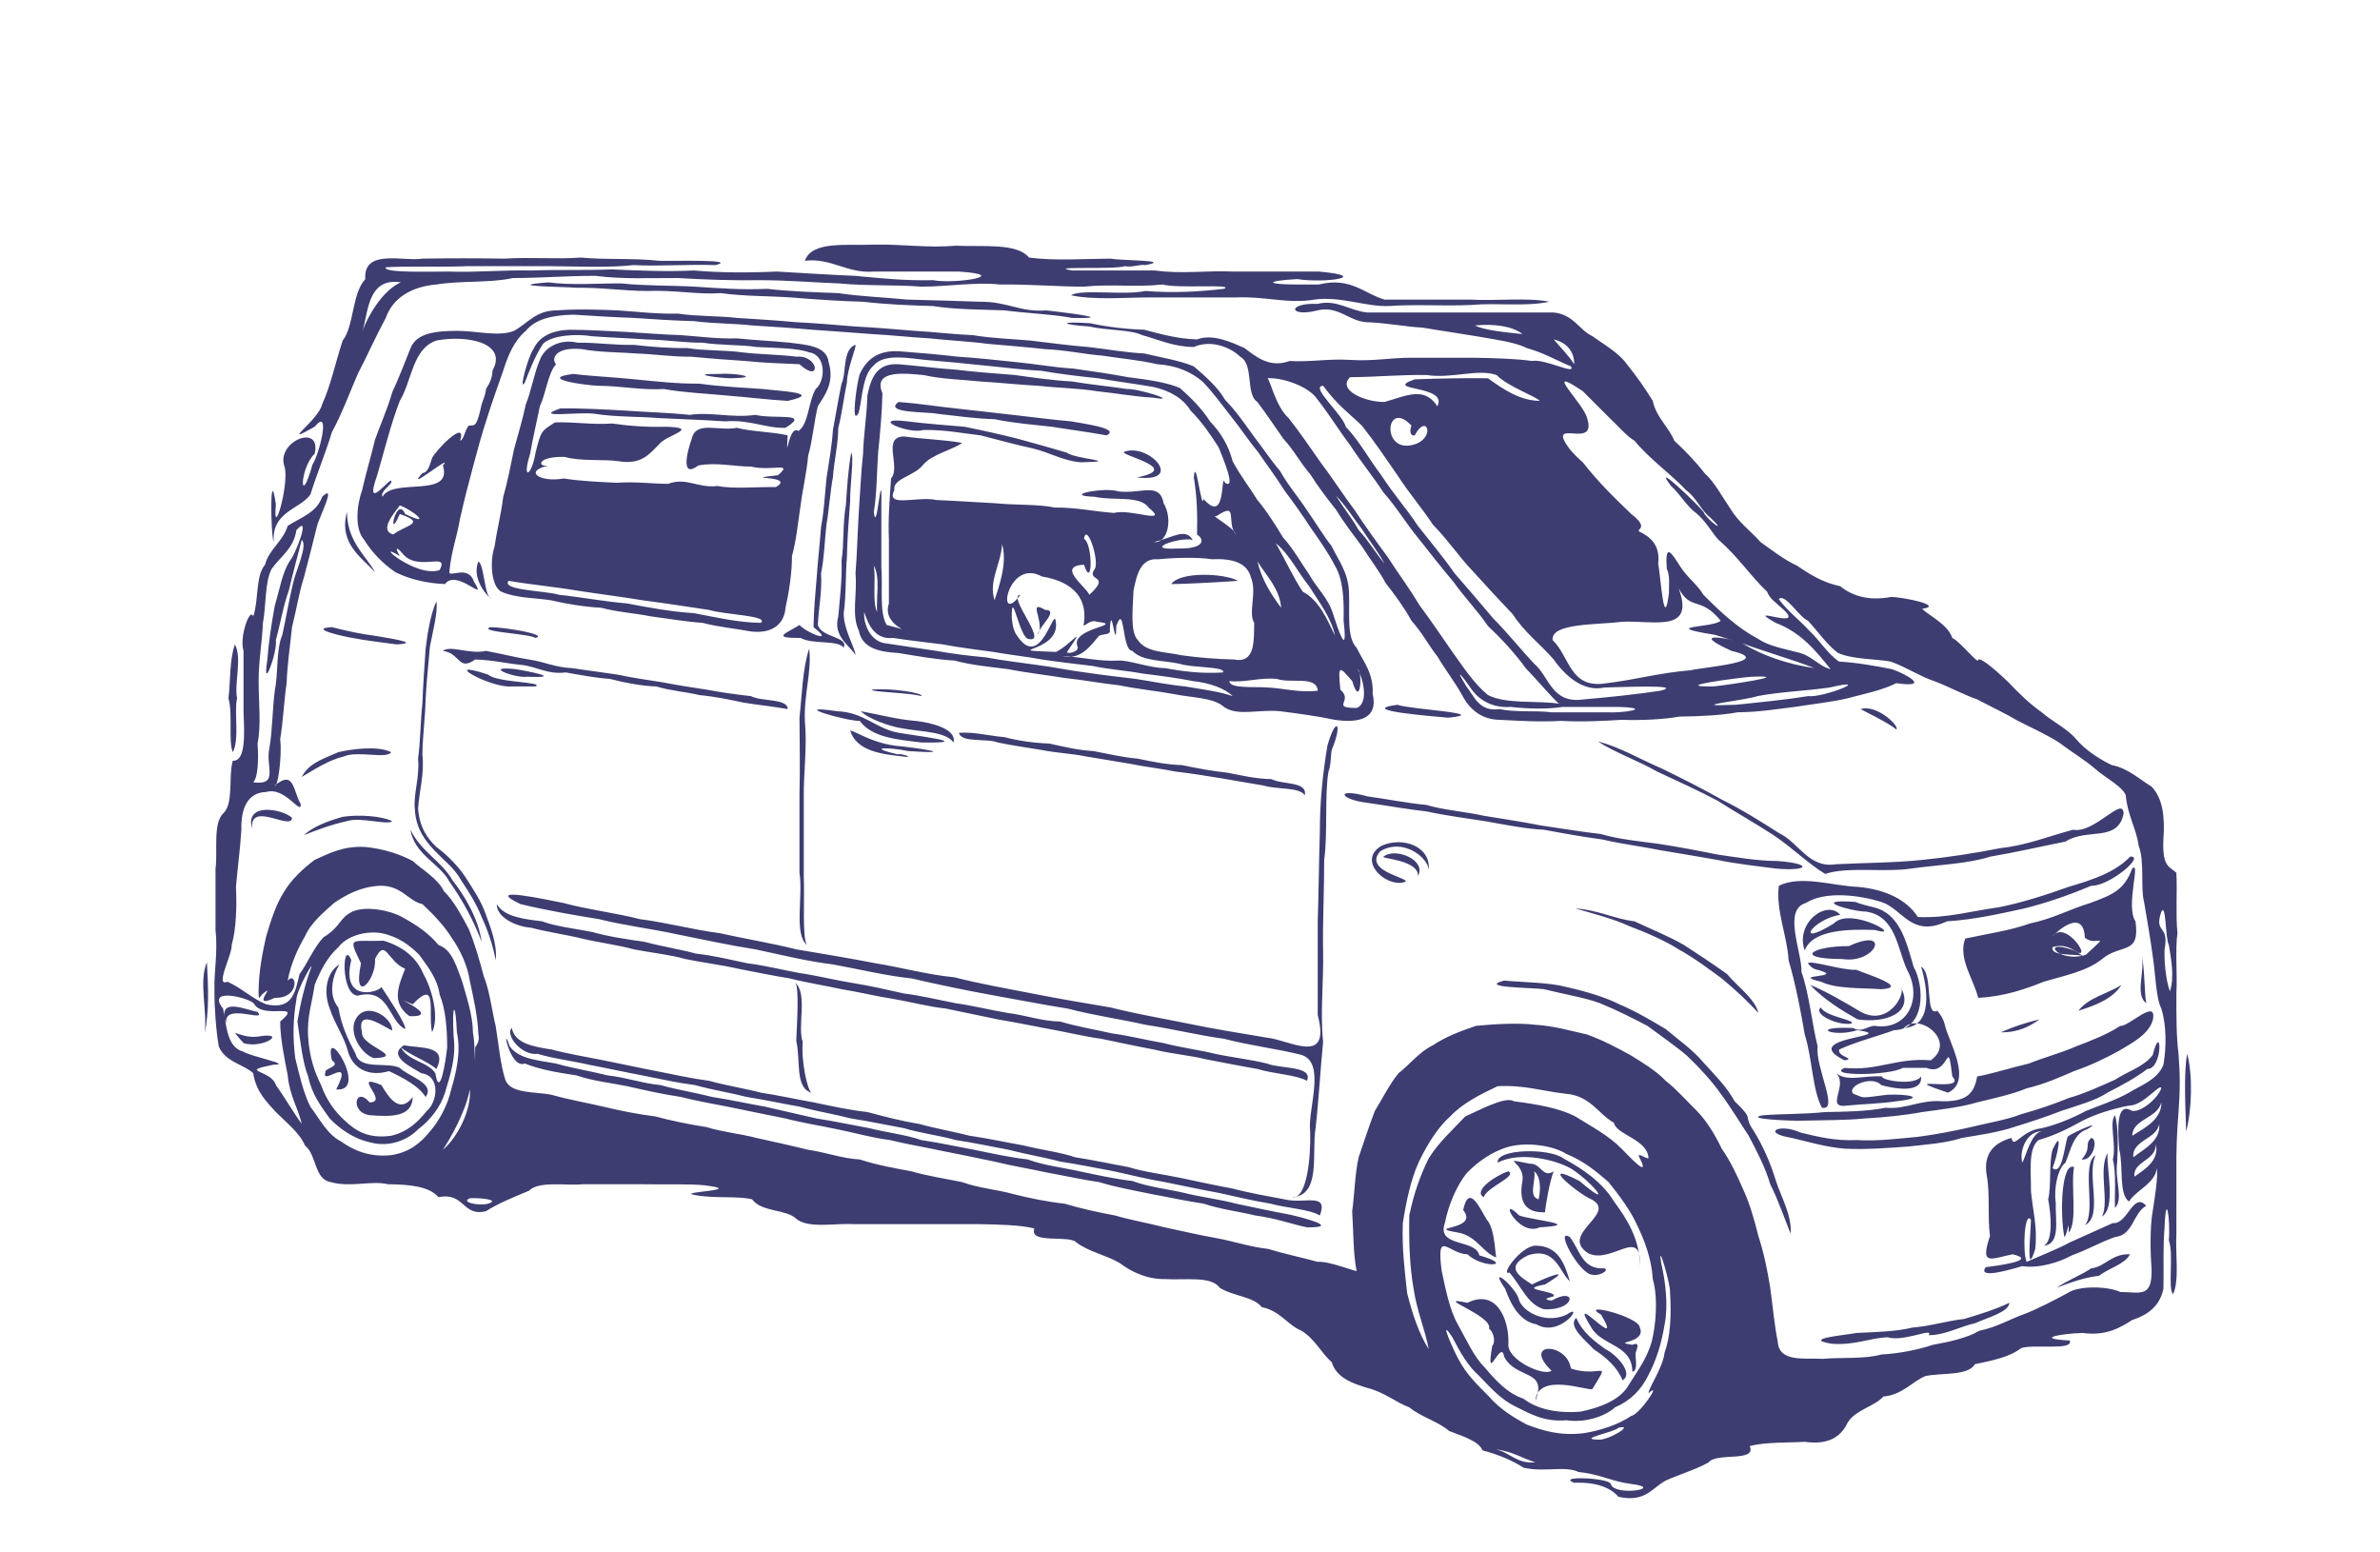
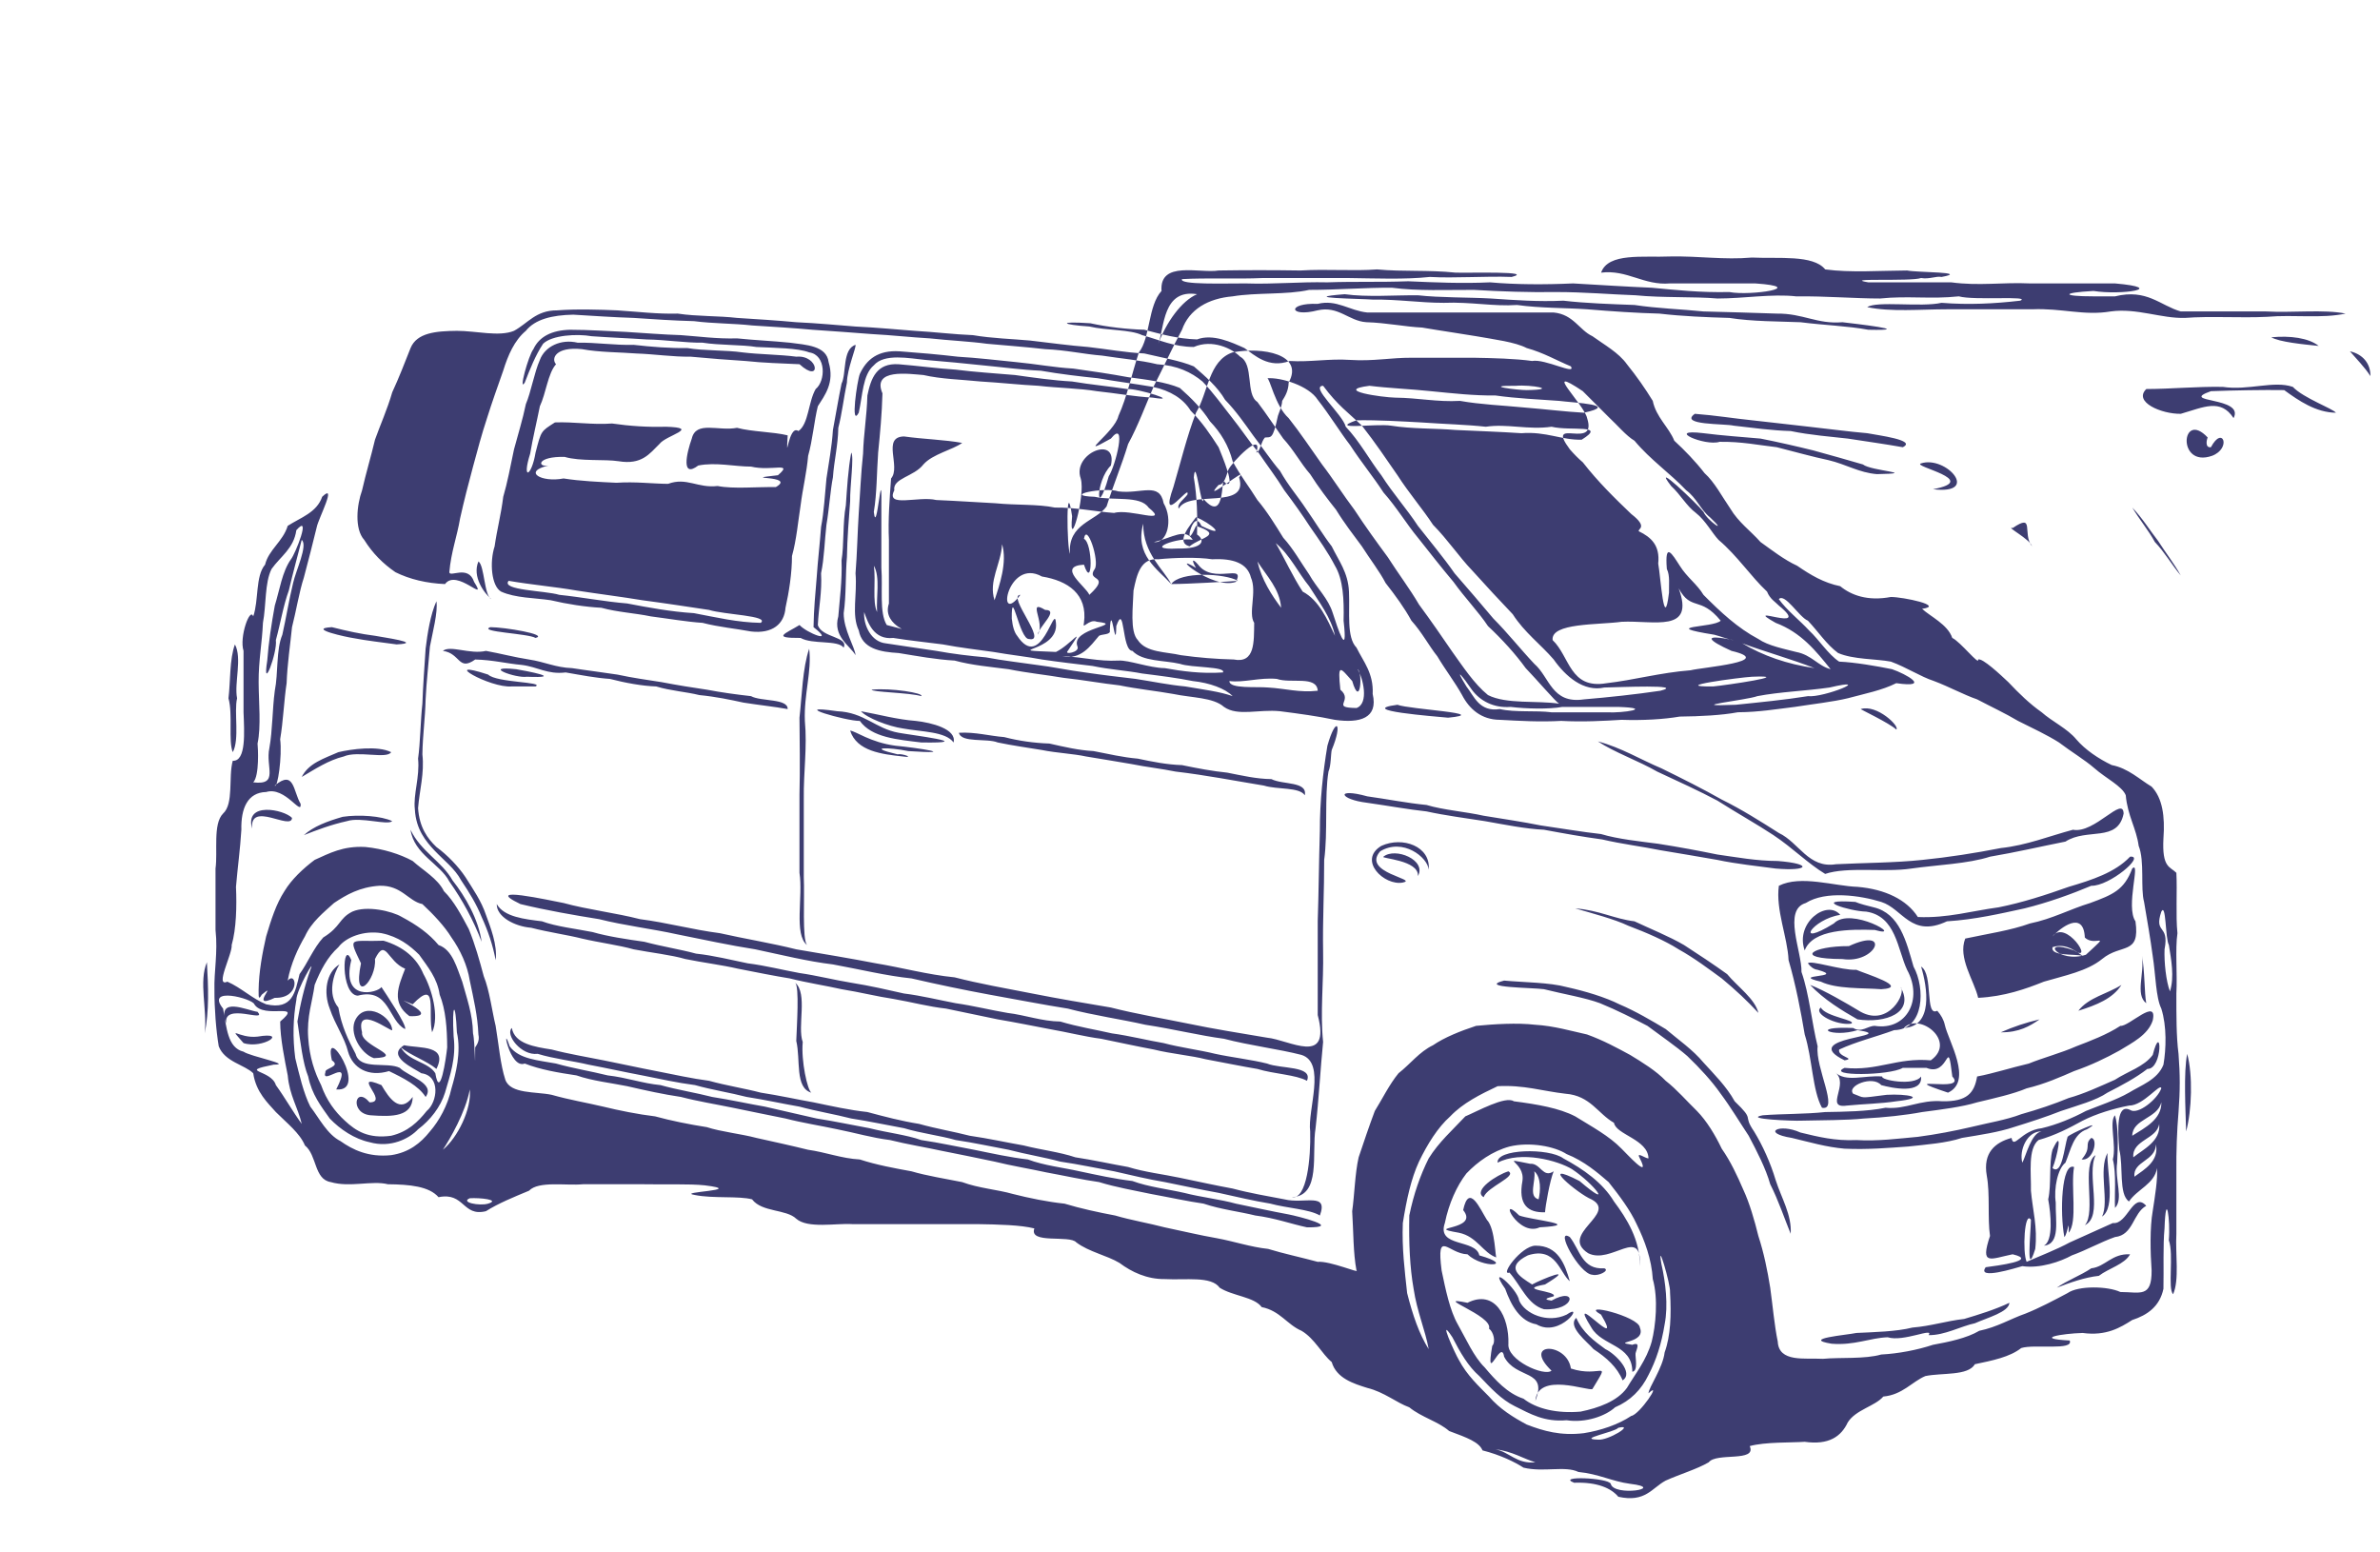
<svg xmlns="http://www.w3.org/2000/svg" version="1.0" viewBox="0 0 2209 1440" xml:space="preserve">
  <g fill="#0d0d4e" opacity=".8" groupmode="layer" label="Stroke Layer">
-     <path d="m1502 1389c25.2 5.6 31.1-8.1 44-15 12.8-5.8 29.1-10.6 40-17 7-9.3 44.8 0.1 38-15 14.1-4 39.5-3.1 51-4 22.4 3.2 33.9-4.9 40-18 7.4-11.8 25.3-15 33-24 17.8-1.6 26.7-13.8 39-19 15.4-3.2 39.7 0 46-11 16.1-3.4 32.4-6.6 43-15 12.3-3.9 49 2.7 45-7-34.6-1.8-6.8-6.5 12-7 21.9 3 35-5 46-12 14.2-4.6 25.6-12.7 29-29 0.4-18.4-0.5-40.3 1-56 1.3-36.8 5.6-7.9 4 11 4.8 13.3-1.3 45 4 50 5.9-13.4 2-36.9 3-56v-57c-0.2-19.3 0.5-38.2 2-56 1.5-20.3 1.5-34.5 0-54-2.1-16.3-2-36-2-56 1-17.9-1.2-41.2 1-56-1.7-16.2-0.1-38.9-1-56-5.8-5.9-13.5-4.4-12-32 1.5-20.2-0.8-37.4-11-48-11.1-6.6-21.7-17.1-37-20-12.1-5.8-24.7-14.2-33-24-8.2-9.9-22.6-16.6-32-25-11.1-7.8-21-17.4-31-28-6.9-6.5-24-22.6-28-21 1.4 6.3-16.5-16.5-24-20-4.2-12.6-20.9-20.2-28-27 21.3-2.9-17.7-11-29-11-21.6 4.1-36.9-1.7-47-10-15.3-3.1-27.5-10.4-40-19-11.9-5.4-23.8-14.7-34-22-9-10.2-20.4-18.2-28-31-7.4-10.7-14.6-24.6-24-33-8-10.4-18.3-21.1-28-30-5-12.5-16.9-21.8-20-37-7-11.4-15-22.9-24-34-7.6-10.7-21.2-18.2-32-26-12.4-5.8-17.5-20.2-36-22h-57-59-57c-16.4-1.6-28.4-12.4-46-8-29-1.1-26.8 12.9 0 6 19.2-4.4 28.8 9.9 45 11 19.1 0.6 36.5 4.3 52 5 17.5 3 34.7 5.4 50 8 17.4 3.1 36.2 5.4 47 11 15.9 4.4 28.1 11.7 41 17 5.3 8.6-24.1-7.3-36-5-15.7-2.2-36.2-2.7-54-3h-58c-19.4-0.1-35.4 3.4-57 2-19.6-1.3-37.2 2.2-56 1-19.4 7.2-32.5-5.2-42-12-11.7-5.2-29.3-13.6-44-8-18.2-0.6-33.5-4.9-49-9-15.4-0.4-34.1-2.5-50-6-31.5-2.1-26 1.4-1 3 16 3.8 38.2 2.7 49 8 16.2 4.4 29.3 10.9 48 11 17.3-7.5 35.6 1.5 43 9 13.1 7 4.8 34.8 16 42 8.7 11.4 17 24.2 24 34 9.6 10.3 16.3 23.1 25 33 7.7 12.2 16.9 24.1 24 33 7.6 12.4 16.8 24.3 24 34 7.5 11.8 16.7 23.7 22 34 9.3 11.9 17.5 23.1 24 35 9.6 10.5 16.9 24.3 24 33 7.8 13.1 16.4 24.1 23 36 6.8 13.1 18 22.9 35 23 18.7 1 37.1 2.1 57 1 19.9 1.1 39.9 0 56-1 19.7 0.7 39.6-0.5 54-3 19-0.2 39.1-1.2 54-4 19-0.1 35.8-2.9 53-5 16.5-2.6 35.4-4.7 49-8 15.6-4.2 32-7.4 45-14 33.1 4.8 8.9-8.6-4-13-13.9-2.8-34.4-6.4-49-7-10.5-7-18.5-20.2-28-29-8.5-9.3-20.4-18.4-28-29 5.6-6 19 16.9 27 20 9.7 10.3 17.4 22.2 28 30 13.9 6.1 35.6 5.4 49 8 14.8 5.4 27.4 13.9 40 18 14.1 5.3 27.7 12.8 40 17 13.3 7 26.6 13.2 38 20 13.5 6.7 27.8 13.5 38 20 11 8.4 24.2 16.3 33 24 10.3 9.1 25.7 16.6 29 25 1.7 19.1 9.8 30.6 12 47 5.7 14.1 1.5 39.4 5 52 3 17.6 5.9 34.2 8 50 2.8 17.8 2.9 38.7 8 49 5.2 16.4 4.5 37.4 2 52-5.4 14.1-21.3 19.3-32 26-11.8 6.8-27.8 12-40 17-12.3 6.6-27.2 12.8-41 16-19.3 2.1-26 20.2-28 9-15.3 4.2-26.7 13.8-23 35 3.2 17.2 0.6 39.4 3 56-9.4 28.1 0.3 21.2 21 17 24.6 5.8-14.9 10.6-25 12-8.7 12.3 28.1 0.6 34-1 16.5 2.4 35.5-4.2 46-10 13.4-4.8 26.9-12.4 40-17 17.2-1.8 16.5-22.1 29-29-12.2-13.6-17.3 17.7-31 16-13.2 5.8-26.5 12.1-40 18-12.3 6.7-27.6 12.5-40 18-4-8.9-2-48.2 4-39-0.2 12.7-4.8 55.4 4 27 2.3-20.2-2.5-36.5-4-54 0.3-16.7-3-38.8 7-47 15.6-4.4 28.4-11.1 41-18 12.6-6.4 28.8-11.3 43-14 13.4 0.2 29.3-21.6 30-16-3.5 10.1-21.9 25-29 20-12.5-6.1-11.6 17.7-10 37 4 15.3-0.8 41.2 9 48 7.6-11.4 23.8-16.3 26-31 0.8 9.9-1.9 26.3-4 40-2.7 15.2-2.2 38.4-1 55 0.2 25.8-10.8 20-29 20-11.6-5.5-39-6.1-49 1-12.6 6.7-26.4 14-39 19-14.1 4.9-26.1 12.5-43 16-11.3 6.8-28.7 10.4-43 13-14.4 4.8-32.2 8.2-48 9-15.1 4.4-38.1 2.5-54 4-17.1-0.9-41 3.5-42-16-3.1-14.8-4.8-34.3-7-50-2.6-16.2-5.9-32.4-11-48-3.5-14.3-8.2-30.6-14-43-5.6-13-11.8-26.3-20-38-6-12.6-13.9-25.7-23-35-9-8.7-18.8-20.1-29-28-8.8-9.2-21.8-17.2-33-24-12.2-6.6-24.8-13.5-40-19-14.6-3.2-30.8-8-48-9-17.1-2-38.4-0.6-55 1-14.3 4.7-29.4 10.7-40 18-12.7 6.1-21 17.4-32 26-8.5 10.3-15.4 24.5-22 35-5.2 13.8-10.5 29.6-15 43-3.4 14.8-3.9 35.5-6 50 1.2 18.9 0.9 38.8 4 55 3.9 3.2-24.7-9-36-8-14.7-4-32.1-7.7-46-12-16.2-1.7-32-7.1-48-10-15.1-2.6-30.8-6.4-48-10-14-3.7-31.9-6.8-46-11-15.1-2.8-32.5-6.6-47-11-15.6-1.6-33.1-5.2-48-9-13.9-4-32.1-5.4-47-11-14.9-3-33.2-5.9-47-10-15.8-2.9-32.4-5.9-48-11-16.8-0.9-32-6.8-48-9-14.9-3.7-30.9-7.2-48-11-13.8-3.7-32.9-5.7-46-10-16.2-2.5-33.8-6.1-48-10-16-1.9-33.6-5.5-48-9-15.2-3.6-31.9-6.4-48-11-14.6-3.1-38.3-0.6-43-14-4.6-14-6-32.1-9-50-3.4-14.1-5.7-33-11-46-3.9-14.5-8.1-29.8-14-44-6.4-11.9-13.6-25.8-23-35-5.8-11.8-19.4-19.3-29-28-11.5-6.3-27.5-11.4-44-13-20.8-1.1-33.3 5.9-47 12-10.7 8-21.5 18.2-28 29-7.7 11.8-12.4 26.6-17 42-3.4 15-6.8 32.7-7 50-0.2 9 0.7 7.7 3 4 15.9-13.3-12.5 14.8 12 3 24.1 0.7 20.3-25.6 12-16 3-16.1 9.8-30.4 16-41 6-13.4 17.8-22.6 27-31 11.5-7.7 23.9-14.8 42-16 20.7-0.7 26.9 14.3 40 17 10.5 9.8 20.7 20.7 27 31 8.1 11.4 14.8 25.8 17 40 3.5 16.8 7.3 32.5 8 50 1.5 6.4-2.1 10.4-3 12-0.1 30.6 0-5.2-2-13-0.3-17.9-6-33.3-10-48-4.9-12.5-8.9-29.6-22-34-8.7-10.5-20.1-18.6-34-26-9.1-5.5-32.7-10.9-46-5-12.7 6.4-10.5 13.9-27 24-8.9 9.6-15 24.6-22 34-4 16.4-6.3 33.6-31 28-12.5-4.9-23.2-15.4-36-21-12.1 5.6 4.9-26 4-34 4.3-15.1 4.8-35.8 4-54 1.5-17.8 3.9-34.9 5-53-0.5-19.8 5.8-34.6 23-35 17.7-5.4 33.1 22.9 32 11-7-11.7-5.8-32.2-24-17 2.6 3.1 7-27.2 5-43 2.8-16.3 3.6-36.5 6-52 0.6-17.6 3.4-35.9 5-52 3.8-14.7 6.7-32.9 11-46 4.1-15.3 8-30.8 12-47 1.3-7.2 19.3-41.7 5-28-5.1 14.8-20.1 19.3-32 27-4.4 14.5-17.7 22.2-21 36-9.1 10.6-5.8 33.4-11 48-3-8.9-13.1 19.3-9 32v57c0.7 18.2 2.6 45.7-10 45-4.2 15.1 1.1 39.9-9 49-9.6 9.6-4.8 35.5-7 51v57c2.3 21-1.5 38.3-1 56-0.1 16.3 1.5 37.3 4 52 5.6 14.5 24.1 17.1 32 25 2.6 17.7 13.7 27.7 21 36 10.3 10.3 22.2 19.5 27 31 11.3 9.1 8.4 31.5 24 34 17.7 5.2 38.2-1.7 53 2 20.3 0.2 38.2 1.9 47 12 24.3-4.9 22.1 18.4 44 13 11.7-7.4 25.6-13 40-19 8.8-9.3 34.7-4.5 50-6h57c19.7 0.4 41.7-0.5 56 1 40.3 4.9-27.9 5.9-9 9 17 3.4 40.7 0.7 53 4 9.1 12.1 31.7 9 41 18 10.7 9.4 37.2 4 52 5h59 57c19.8 0.3 40.4 0.8 53 4-5.3 14.9 32.9 5.7 39 13 11.9 8.9 28.4 12 40 19 11.3 8.5 25.7 15.2 42 15 19.5 1.1 43.2-3 51 8 11.9 7.7 32.2 8.5 39 18 17.1 3.4 23.6 16.3 37 22 12.2 7.2 18.9 21.5 28 29 4.4 15.2 20.6 20.1 33 24 15.9 3.9 27.2 13.8 39 18 11.4 9.3 27 13.2 37 22 17.3 6.4 27.7 10.3 31 18 16.4 4.1 30.4 11 38 16 18.6 4.5 38.7-2 51 4 18.8 1.8 31.3 8.8 48 11 34.6 4.1-15.3 12.2-18 0-2.3-5.7-51.1-7.6-34-1 21.5-0.8 34.4 5.1 41 13m-77-32c-17.2 1.9-24.3-9.7-37-12 15.2 1.6 26.4 9 37 12m58-21c-19.8-0.6 15.8-6.9 19-11 16.2-3.8-9.7 12.2-19 11m-13-6c-21.5 2.6-37.4-2-53-8-12.5-6.7-25.1-14.5-35-26-9.6-9.8-20.3-19.5-28-34-3.6-5.9-20.2-42.7-6-21 7.2 14.1 14.7 27 25 36 10.5 11 20.2 21.7 33 28 14.5 7.2 27.4 14.8 48 13 17.7 2.7 36.2-3.9 45-12 14.3-6.1 24.4-16.4 31-30 7.1-13.5 12.1-28.9 15-47 3.5-17.8 0.8-39.2-3-56-4.4-25.1 8.7 19.4 8 26 1.3 21.3 0.5 41-5 56-1.7 14.6-14.8 32.5-15 38 13.4-12.4-8.3 19.9-16 21-12.1 8.1-28.6 13.6-44 16m-3-20c-21.7 1.9-40.9-2.5-53-12-15-4.9-26.2-17.4-36-29-10.2-10-17.3-26.5-25-40-7.4-13-11.4-32.7-15-50-5-39.2 6.2-15.4 24-15 14.3 13.7 45.1 10.7 11 1-3.2-15.5-39.9-7.1-32-30 3.7-18.2 11.1-34.5 20-46 10.3-10.8 24.1-20.7 40-25 19-4.6 42.2-0.1 53 7 16.2 6.4 28.9 17.3 39 26 10.1 12.7 20.2 26.2 26 39 7.6 15.4 13.9 32.7 15 51 5.2 18.2 2.7 43.4-1 58-4.8 17.3-15.5 30.3-23 43-9 12.4-26.4 18.6-43 22m-42-10c2.4-27.3 49.4-8.6 53-11 17.4-28.9 7.9-9.8-20-19-3.6-24.6-45.9-24.8-18 2-6.5 5.7-41.6-9.7-40-25 0.7-24.5-12.1-50.9-38-38-34.7-7.1 24.1 11.9 20 24 4.1 2.9 6.5 12.1 3 16-6.7 38.9 8.4-7.8 11 10 11.1 21.4 40.9 11.3 29 41m81-19c10.8-6.9-6.6-24.6-16-29-10.2-7.5-21.1-15.2-27-29-8.8 8 10.6 22.6 16 29 12 7.9 21.9 16.6 27 29m9-8c5.7-0.8 2.6-13.3 3-17 0.7-3.5 5.2-11.3-3-8-20.7-3.2 13.4-0.8 7-16-0.8-10.4-57.3-24.1-36-12 22.8 38.6-33.5-27-9 12 9.9 17.3 38.1 15.7 38 41m-189-21c-8.8-13.9-14.9-31.8-20-52-2.3-21.4-4.9-41.3-4-65 3.4-21.3 7.6-41 15-57 7.8-16.2 17.5-31.8 29-42 11.7-12.3 27.7-20.3 44-28 24.5-1.3 41.2 4.5 63 7 23 1.7 30.1 18.6 45 27 1.8 11 31.7 15.4 32 33-2.9 0.2-12-7.1-8 0 10.7 21-12.7-4.9-17-9-11.7-12-27.4-20.3-43-30-14.8-7.7-35.3-11.2-57-14-7.7-5.3-34.2 9.5-45 14-11.9 12.7-24.6 23.9-34 39-7.8 15.6-14 33.3-18 53-0.5 25.3 0.5 48.3 4 68 3.1 21 10.9 38.6 14 56m374-5c21.4 1.7 35.4-5.4 52-6 14.7 4.6 43.4-9.5 38-2 14.7 0.4 30.2-8.4 43-11 11.6-5.2 31.5-10.4 32-19-12.7 6.1-28.8 11.1-42 15-16.9 1.9-30.7 6.6-48 8-15.1 3.8-35.8 4.2-52 5-8.7 1.9-51.8 5.3-23 10m-274-18c22.3 13.1 45.7-21.3 28-9-18 8.5-38.8-1-44-13-1.4-11-30.4-36-13-11 5.7 15.9 14 30.3 29 33m7-14c29.6 1.6 31.2-21.7 7-8-11-1.5 0.6-3.3 2-4 3.7-5.3-36.1-5.9-8-11 30.2-18.3-2.6-5.1-12 0-11.9-7.4-25.7-16.2-4-27 26.2-8.5 29.5 16.2 39 24-4.6-16-10.9-33.2-32-33-13.1 0.2-33.3 28.2-24 25 10.7 12.2 16.8 29.7 32 34m476-20c12.2-4.7 25.9-9.6 39-11 9.1-7 24-10.7 29-20-17-0.9-23 11.6-36 13-9.7 6.6-23.2 11.6-32 18m-431-12c5.9 1.5 16.4-4.1 11-6-20.8 1.4-22.6-17.2-32-29-14.6-9.3 8.7 34.5 21 35m44-8c0.4-24.4-12.4-44.5-24-60-10.5-17.5-28.5-30-47-40-13.4-9.9-62.8-8.9-61 4 21.6-11.4 56.1-1.9 69 6 20.9 13.8 39.2 38.5 7 11-40.4-20.7-1 12.2 11 17 25.2 13.2-30.5 32.3-3 50 21.5 10.9 50-26 48 12m-133-8c-1.3 2.1-0.9-26.7-9-35-6.3-10.1-16.6-34.6-22-9 15.8 19.3-38.6 15-4 21 16.9 3.4 22.5 18.9 35 23m508-11c15.6-1.5 10.6-23.4 11-40-1.9-13.2 1.8-31.5 9-37 5.1-12.2 7.4-26.8 20-31 17.6-10.4-15.8 4.1-18 7-3.2 9.7-5 36.1-14 29 4.1-9.6 10.5-39.5 0-17-3.5 12.9-0.9 32.4-4 46 2.5 13.4 4.9 38.5-4 43m19-8c3.1-2.9 4.5-19.6 4-4 8.5-10.1 1.8-42.7 5-61-11.7-4.6-13.3 42.5-9 65m-254-3c1.1-17.7-8.6-33.1-14-50-4.7-15.7-12-32-20-45-11.3-16.5 1.6-9.2-18-28-7.5-13.7-19.4-25.4-29-36-9.7-11.7-23.6-21.4-35-31-12.9-7.7-27.7-16.5-43-23-13.2-6.6-31.4-12.1-49-16-15.7-4.3-39.3-4.3-58-6-25.3 6.6 27.2 6.5 37 8 17.8 4.5 38.1 7.8 52 13 15.9 6.5 31.6 14.5 44 21 13 9.7 27 19.3 37 28 11.7 11.2 23 23.5 31 35 9.5 12.7 18.3 27.5 26 39 7.7 14.6 15.8 30.2 20 45 7.6 14.9 13.5 32.6 19 46m-449-6c34.3 0.3-8.8-10.4-17-12-15.9-2.9-31.9-6.5-49-10-14.4-4-32-5.9-48-10-15.4-3.5-33-5.5-48-11-16.5-2-32.5-5.5-49-9-15.6-3.5-33.1-5.4-48-11-16.7-1.9-32.7-5.5-50-9-15.4-2.8-31.3-6.4-49-9-13.9-4.9-31.4-6.8-48-11-15.5-2.8-31.5-6.3-49-9-15.4-3.4-31.2-7.2-48-11-15.7-2.7-31.6-6.3-49-9-15.1-3.9-31.9-6.5-48-11-16.9-1.6-31.1-7-49-9-15.2-3.8-32.1-6.5-48-11-15.6-3-34.3-3.8-43-16-8-24.3-0.1 21.6 14 16 14.5 5.7 31.2 8.5 48 11 14.6 5.1 32.2 7 47 10 17.3 4 33.2 7.5 50 10 15.7 4.1 32.5 6.8 48 10 17 3.4 33 6.9 49 10 15.8 4.1 32.7 6.7 48 10 17.1 3.4 32.1 7.9 49 10 16 4 32.9 6.7 48 10 17.3 3.3 33.3 6.8 49 10 16.2 4 33 6.7 48 10 17.5 3.2 33.4 6.8 49 9 16.3 5 33 7.8 48 11 17.6 3.2 33.6 6.8 49 9 16 5.4 33.5 7.4 48 11 18.5 2.4 32.7 7.7 48 11m216 0c41.8-2.4-7.9-6.8-19-11-20.6-20.7-1 20.3 19 11m506-2c17.5-8.3 1.2-46.8 10-65-13.7 8.1 0.8 53.2-10 65m16-8c12.9-8.6 4.2-43.4 5-59-8.6 16.2 1.8 44.7-5 59m-726-1c8.1-22-14.4-10.3-33-15-15.2-2.9-31.9-5.7-48-10-15.8-2.9-31.8-6.4-49-10-15-3.2-32.5-5.2-48-10-15.9-2.8-31.9-6.4-49-9-14.5-4.9-32-6.9-48-11-16.1-2.8-32.1-6.4-50-9-14.7-3.8-31.4-6.6-47-11-16.4-2.6-31.9-6.7-48-11-16.7-1.8-32.7-5.4-50-9-15.4-2.7-31.4-6.3-49-9-14.8-3.9-31.7-6.5-48-11-16.1-2.1-32.1-5.7-49-9-15.8-3-31.8-6.6-49-10-15.2-3.1-32.1-5.8-48-10-15.8-2.5-34.3-5.2-37-20-6.4 6 8.5 25.9 24 24 15.1 4.6 32.7 6.6 47 10 17.9 3.4 33.9 7 50 10 16.6 3.3 32.5 6.9 49 9 16 4.5 32.9 7.1 48 11 17.3 2.7 33.3 6.3 49 9 16.2 4.4 33 7.1 48 11 17.5 2.7 33.4 6.2 49 9 15.9 4.8 33.4 6.8 48 11 17.6 2.6 33.6 6.2 49 9 16.5 4.3 33.3 7 48 11 17.8 2.6 33.7 6.1 50 9 16.2 3.7 32 7.5 47 10 17.9 3.6 33.9 7.1 50 10 16.4 3.6 32.1 7.4 48 10 15.7 4.3 36 5.1 46 11m209-3c0.3-5.6 4.4-29.3 8-38-10.2 6.8-12-7.8-22-7-30.6-6-4.2-2.3-7 16-4.1 22 5.1 29.6 21 29m529-4c8.1-8.3-0.3-26 2-42 0.8-15.1 1.2-33.2-2-44-5.8 6.2 1.5 27.5-2 41 3.4 13.3 1.4 33 2 45m-1510-4c-7.8 2.4-26.2-1.2-17-5 9.1-0.6 28.9 1.4 17 5m975-4c-9.9-2.5-2.3-17.2-4-26 6.6 5.5 5.8 18.6 4 26m-229-2c27.5-1.1 18.2-40.9 22-64 3-26.2 4.5-55.2 7-80-2.8-27.7 0.6-55.8 0-84-0.5-29 1.1-57.9 1-85 3.5-25.5 0.2-59.3 4-82 2.4-5.5 2.1-16 3-20 10.5-25.2 3.9-31.9-4-4-4.1 24.4-7.1 51.9-7 79-0.9 28-1.1 58.4-2 84v87c12.6 47.9-26.3 23-47 21-23.8-4-50.1-8.2-73-13-23.5-4.8-49.5-9.2-72-15-23.8-4-49.9-8.4-73-13-23.6-4.6-49.6-9.2-72-15-25.3-2.5-49.2-9.1-73-13-23.7-4.6-49.9-8.9-74-13-22.2-5.6-48.4-9.9-71-15-25.1-3.2-49-9.8-74-13-22.1-5.7-49.3-9-71-15-12.8-2.4-76.9-16.7-40 1 23.9 5.8 49.9 10.3 73 14 23.3 5.9 50.5 9.2 72 14 24.8 5 49.8 10.4 73 14 24.1 5.1 48.5 11.2 72 14 25.2 4.6 49.6 10.6 73 13 24.5 5.7 49.8 10.9 72 15 25.2 4.5 50.7 9.5 73 13 23.9 6.3 50.6 10.1 72 15 25.8 3.9 50.2 10 73 13 24 6.3 51.2 9.6 72 15 23.1 7.3 5.3 51.3 8 71 0.7 24.5-3.1 63.6-17 61m178 0c3.4-9.7 31.5-19.3 23-24-10.4 3.1-33.5 17.9-23 24m604-19c-1.5-14.5 19.7-14.4 20-30 3 15.4-10.4 23.1-20 30m-104-13c-3.3-11.4 4.6-29.7 18-29-9.6 1-14.8 23.1-18 29m55-3c10.7 1.7 15.7-19 9-20-7.1 6.4 1 8.3-9 20m48-2c-1.4-16.1 22.1-16.8 24-31 1.7 16.1-15 23.7-24 31m-1617-2c-21 2.2-35.7-5-47-13-12.4-6.3-19.6-21.1-28-32-6.3-12.3-10.4-30.2-14-45-2.5-19.1-2-36.8 1-54 0.1-9.6 18.6-41.3 13-28-5.3 14.7-9.5 32.5-12 48 2.8 18.7 4.9 38.6 10 51 3.4 16.8 12 27.7 20 39 9.8 10.2 23 19 37 22 19.6 5.6 37-3.4 45-12 11.3-8.4 20.9-20.8 25-34 4.6-16 10.5-32.1 8-52-1.8-31.5 1.8-33.5 3-4 4.2 18.5-1.1 38.8-5 52-3.6 16.2-11.5 30.2-20 40-8.6 10.8-19.4 19.5-36 22m48-5c6.5-9.8 21.2-35 25-56 1.8 18.2-11.4 44.9-25 56m1301-1c21.6 1 41.7-0.8 59-2 17.3-1.9 35.5-3.2 50-8 17-2.8 34-5.3 48-10 15.5-4.8 30.3-9.6 44-15 15.1-5.1 32.4-9.7 43-17 13-6.7 25.9-13.4 37-22 14.7 0.3 13.4-45.8 5-13-8.1 11-23.3 15.3-35 23-13.8 6.1-28.8 13.1-43 17-13.8 5.7-28.4 10.6-44 15-13.8 5.3-30.6 8-47 12-15.1 3.5-31.5 6.7-49 9-17.9 1.6-37.2 4.2-57 3-19.9 0.9-35.5-3-52-7-19.8-9-36.8 0.4-8 5 16.8 4 31.8 8.5 49 10m-1349-12c-21.2 2.9-32.6-4.3-43-14-9-8.2-17-18.8-22-33-6.1-12-10.8-25.9-12-44-1.4-19.6 3.8-33 6-49 5.5-13.7 11.9-25.9 22-35 7-9.4 23.8-15.7 40-13 15.8 3.2 26.3 11.4 35 20 8.3 11.7 16.8 21.8 19 37 5.7 14.1 6.9 31.5 7 49-1 10-6.8 49.5-11 24-6.6-10.7-24.9-11-32-24 8.4 7.1 24.6 12.8 33 20 11.2-22.5-15.4-18.9-30-22-17.1 10.2 9.7 21.7 16 26 18.2 2.3 15 26.9 5 35-8.2 10.3-17.7 19.4-33 23m1616 0c0.2-15.6 23.4-15.9 27-31 0.4 15.7-15.2 23.6-27 31m50-4c5.3-19.6 6.3-52.5 1-72-3.5 17-1.5 52.2-1 72m-1749-7c-7.9-10.8-15.8-24.7-24-36-4.4-14.7-36.1-12.1-2-19 18.1 0.1-21.5-7.5-28-12-14.9-3.6-15.7-22.3-19-40-17-21.1 27.6-9.2 29-4 9.1 14.3 46.1-2.7 24 16 0 15.8 4.2 35.5 7 50 1.6 18.6 9.6 30.1 13 45m1392-3c19.5-0.5 41.6-0.3 58-2 18.9-1 38.7-3.1 54-6 17.5-2.3 37-4.7 51-9 15.9-3.8 33.8-7.8 46-13 16.6-3.9 31.8-10.7 44-16 15.2-5.2 30-12.3 42-19 12-7.3 26.7-14.6 31-28 4.8-22-22.5 6.1-30 5-12.3 8.1-28.2 14.1-41 19-14 6.2-31.4 10.8-44 16-16.4 3.8-32.9 9.2-48 12-2.6 15.6-9.6 23.3-32 23-21.3-1.7-33.7 7.8-53 6-17 3.5-38.7 3.7-56 4-18.3 2-40.7 1.6-58 3-18.9 3.5 28.8 5.4 36 5m-1328-5c20.6 1.6 38.7 1.1 39-17-11.8 16-21.9 1.1-29-11-29.5-12.4 8 16-11 16-13.7-16.1-18.7 10.4 1 12m1347-7c16.2 3.2-6.4-37.6-4-57-5.4-21.4-7.8-48.7-15-69 0.5-18.7-17.6-57.7 4-64 18.5-11.7 50.8-7 70-1 20 6.3 27.7 33.7 61 18 25.9-1.6 49.9-7.2 72-12 21.9-5.4 43.7-13.3 62-21 16.8 0.5 50.8-28.3 36-27-13.9 14.7-35.4 21.6-57 28-20.8 7.4-43.2 14.7-65 19-24.8 3.3-47.6 10.2-75 9-10.3-16.1-30.3-25.8-56-28-21.7-0.7-52.7-11.2-73-1-3.1 22.3 8.1 47.8 9 69 6.7 22.8 11.4 47.7 15 69 7.1 22.2 7.1 51.9 16 68m23-2c15.4-1.5 31.9-1.8 46-4 30-3.3 9.8-7.1-9-6-26.5 3.4-19.7 3-31-1-6.4-7.3 18-17.3 26-8 9.8 2.7 38.6 8.8 37-8-6.5 9.2-38.2 3.2-36 0-17-1.4-33.5 5.8-44-4 14.2 10.5-10.2 34 11 31m-1319-8c9.3-12.8-16.1-19-24-27-11.7-5.9-37 2.5-41-13-6.7-12.6-13.1-25.7-16-43-10.5-12.5-4.4-31.5 1-40-12.3 7.3-15 25.9-9 41 5 15 13.9 27.1 17 40 4.4 15.4 19 23.7 38 18 13.6 6.5 27.5 13.7 34 24m358-4c-3.6-2.3-9.6-29.4-8-47-5.2-14.3 4.9-44.9-7-55 4 3.8 1.5 39.6 1 54 4.2 17.4-1.5 43.5 14 48m1055 0c23.4-10.8 0.2-48.1-3-63-1-4.6-3.5-9.1-7-13-11.8 6-3.3-33.9-15-41 5.9 19.4 11.5 55.5-16 57 14.3-15 49.6 12.5 25 30-31.7-2.7-49.3 10.1-80 7-17.8 7.9 41.8 7.3 54 0h22c21.8 9 19.1-31.9 24 8 15.1 16.1-56.6-2.5-4 15m-1496-3c31.3 2.8-12.4-64.7-4-27 8.9 6-7.1 7.2-6 11-4.5 13.9 27-17.3 10 16m901-8c6-14.1-24.5-10.9-37-16-14.3-3.6-33.2-5.8-48-9-14.5-3.6-33.2-6-48-10-14.9-2.5-31.7-6.8-48-9-14.8-3.4-31.6-6.1-48-11-17-0.2-32.3-6-49-8-14.9-2.5-31.8-6.7-48-9-14.8-2.8-31.7-7-48-9-15.1-3.4-30.9-7.1-49-10-15-2.4-31.8-6.7-48-9-14.9-2.7-31.8-7-48-9-14.8-3-31.7-7.3-48-9-14.7-4-31.6-6.6-48-11-15.5-2.2-33.9-4.9-48-9-14.9-3-33.9-5.1-47-10-16.1-2-35.2-4-42-16-0.2 12 16.9 20.8 32 22 15.7 4.1 34.1 6.7 47 10 16.2 3.8 34.8 6.2 48 10 16.1 3.1 35.1 5.2 48 9 16.6 3.4 34 5.5 49 9 16.7 3.3 34.3 6.8 48 9 16.1 4.1 34.4 6.9 48 10 16.8 2.7 33.6 6.9 48 9 17.3 3 32.6 7.2 49 9 16.7 3.5 34.2 7.1 48 10 16.6 2.8 34.2 6.4 48 9 16.7 2.9 33.6 7.2 48 9 17 3.5 33 7 49 10 15.6 3.9 34.9 5.6 48 9 16.6 3.1 34.1 6.7 48 9 15.3 4.7 35.7 5.3 46 11m499-19c11.1-1.8-6.9-3.2-5-10 15.5-7.3 35.2-12.1 51-18 28.2-0.5 29-39.1 18-59-6.7-23.2-12.8-49.3-37-55-5.1-1.2-13.2-3.3-17-5-43.1-3-5.1 8.7 10 9 27.7 4.1 29.1 34.9 38 54 15 27.2-0.2 56.7-30 52-6.5 0-12.3 6.7-20 2-41.9-1.8-19.5 9.4 4 2 41 6.2-57 6.1-12 28m-1365-2c31-1.2-13-11.4-11-24-6.6-26.6 27-0.2 28-2-0.3-12.4-24.6-27.5-34-10-6.6 12.1 4.5 31.7 17 36m-121-14c17.9 5.8 42.3-11 13-6-17.9 2-28.4-11.7-13 6m-36-9c4.2-21.2 3.3-43 2-66-7.7 17.9 0.4 44-2 66m211-1c7-14.4-0.3-40.5-8-54-6.2-15-18.7-25.5-37-31-31.2 1.2-33.4-5-21 21-8.2 40 14.6 15.4 13-4 10-20.4 11.4 2.3 28 9-6.3 16.2-13.1 31.5 4 44 34.1 1.2-26.2-22.8 3-11 23.8-24.7 13.9 7.9 18 26m1456 0c16.9 0.2 26.9-5.7 36-12-12.5 2.9-24.5 6.9-36 12m-1481-3c1.6-3.8-17.8-32.6-22-39-3.3 5.3-37.7 14.3-28-25-8.2-20.6-10.3 32.1 6 33 29.6-7.8 28.4 23.6 44 31m-166-5c-3.4-20.4 38.7-0.3 29-11-9.7-1.3-38.5-15.3-29 11m1508 0c6.4-3.1-23.8-6.4-28-15-7.7 5.6 14.6 16.9 28 15m6-4c26.1 3.9 53.5-6.1 40-30 5.7 4.9-10.8 37.3-37 23-14.1-8.5-33.7-19.9-47-25 12.8 13.6 29.6 23.8 44 32m-92-6c-3.1-13.1-19.3-24.3-29-36-12.1-8.7-26.8-18.5-40-27-13.7-8-31.2-15-46-22-18.9-2.3-33.1-10.4-55-12 15.1 4.4 36.8 10.1 49 16 17.5 6.6 34.6 14.1 47 22 14.8 8.2 28.7 18.8 40 27 12.9 10.7 24.3 21.4 34 32m297-2c16.6-5.2 31.9-11.2 40-24-12.7 8.2-30.6 11.6-40 24m63-7c-1.8-9.4-1.3-30.2-4-44 2.6 16-6.5 36.1 4 44m-156-5c24.4-1.2 44.3-8.3 61-15 19.3-5.7 40.1-9.7 54-21 17.8-14.7 35.5-3.2 31-35-9.4-13.6 5.2-56.8-3-49-7.5 20-17.9 24.2-39 32-19.1 5.8-35 14.7-56 19-17.9 6.5-39.6 9.6-60 14-7.1 17.9 8.3 39 12 55m178-6c-3.6-9.3-5.5-27.2-5-39 4.6-24-10.1-13.7-3-35 4.5-8.6 3.6 24.8 7 31 2.1 13.2 5.3 29.5 1 43m-268-2c27.3-1.6-15.3-14.5-23-18-13.9 0.6-43-9.4-45-6 2.5 3.4 5.6 5.6 9 6 27.5 7.6-27.3 4 3 11 14.6 7 38.7 5.7 56 7m-1286-27c1.8-14-4.9-30.8-9-42-4.4-13.1-11.8-23.5-19-35-6.8-10.2-16.8-20.5-27-28-8.3-7.9-15.8-18.2-17-36 1.3-16.7 6-32.3 4-50 0.3-18 2.6-33.4 3-51 0.8-16.8 2.7-32.6 4-49 2.4-12.9 7.6-32.1 6-42-5.6 12.5-8.3 30-10 44-1.1 17.2-2.4 33.7-3 51-1.8 16.1-1.9 36.2-4 51 1.7 17.2-4.6 33.2-3 47 1 18.9 10.4 29.8 18 38 8.8 9.4 19.1 16.9 25 28 7.4 11 14.2 22 19 34 5.9 12.8 10.4 26.1 13 40m1250-1c31.2 4.8 46.1-30.5 6-12-33.7-0.2-52.7 11.8-6 12m223-3c-7.8-1.9-29.9 0.6-28-8 13-4.5 23.1 5.1 28 8m3-1c-25.8 8.4-43.9-16-11-4 19.4 12.7-7.8-29.7-20-13 7.4-8 28.8-24.7 30 1 9.3 9.3 25.8-6.9 1 16m-261-4c7.4-19.9 42.9-19.7 65-19 29.2 8.3-22.5-22.4-38-6-37.6 23.2-19.7-4.2 6-8-12.2-14.6-42.2 7.3-33 33m-926-5c-4.6-5.5-2.1-43.8-3-63v-73c-0.3-24.9 3.3-47.5 1-72-1-24.8 6.6-46.1 4-67-6.2 18.1-6.7 43.8-9 64 0.2 20.3 0.6 49.6 0 71v73c3.5 22-5.4 57.1 7 67m-302-3c-3-21.1-15.1-41.9-27-57-9.9-17.7-29.4-26.7-39-47 3.3 22.9 27.5 31.6 36 48 12.3 17.4 22.3 35.8 30 56m855-55c15.1-3.1-38.7-9-21-29 21-12.7 44.1 5.5 45 17 2.1-21.6-24.3-31.1-44-22-22 13.3 2.7 37.3 20 34m14-6c8.4-14.9-21.1-27-32-18-3.3 1.7 33.2 3 32 18m378-2c20.8-7 55-1.2 80-5 24-3.4 52.7-4.4 73-11 23.8-4 46.8-9.4 70-14 20.1-13 48.6 1.1 54-26-0.4-17.1-26.9 18.8-47 15-22.1 5.9-43.2 14.5-67 17-23.3 4.6-48.9 8.6-73 11-25 2.7-54.6 2.7-80 4-25.5 4.1-34.3-20.2-53-29-16.5-10.5-34.7-22-53-31-17.5-9.9-36.4-19.4-56-29-19.1-8-37.4-19.3-59-25 15.1 10.1 37.9 18.1 55 28 19.4 9 39.7 18.3 56 27 17.9 11.4 36.9 22 52 32 17.5 11.6 32.2 26.5 48 36m-46-5c30.8 2.7 34.9-4.4 2-7-19.6 0-38.8-3.6-56-6-17.2-3.5-35.1-6.9-55-10-16.8-2.2-37.5-4.3-53-9-18.1-2-36.3-5.2-56-8-16.2-3.3-36-6.2-53-9-16.3-3.7-37.5-5.3-53-10-17.9-1.7-36.9-5.5-55-8-30-8.3-26.1 2.9 0 6 19 2.7 38.2 6.2 55 8 17.9 3.9 36.8 6.3 54 9 18.8 3.3 37.7 7.2 55 8 18.7 3.5 36.8 6.7 54 9 18.3 4.3 38.5 6.8 54 10 18 3.1 37.7 6.2 53 9 17.8 3.8 38.5 5.9 54 8m-1366-31c12.2-4.8 25.1-9.7 40-13 12.9-4.2 37.7 4.2 42 0-10-4.8-30.9-6.3-46-4-14.2 4.1-27.1 8.9-36 17m-48-6c-2.6-26.2 36.5 2.2 37-10-7.4-7.8-44.4-15.5-37 10m977-31c2.7-13.1-20.3-9.6-31-15-14.3-0.2-27.1-3.3-41-6-14-1.4-27.4-4-42-7-13.9-0.4-27.2-3.1-41-6-14.1-1.2-26.9-4.3-41-7-14.3-0.8-27.2-3.9-41-7-14.5-0.5-28.5-2.5-42-6-13.3-1-27.1-4.9-42-4 2 9.6 26.1 4.9 36 9 13.8 2.9 27.8 4.8 41 7 13.8 2.8 29.1 3.4 41 6 14.9 2.5 28.8 4.7 42 7 13.6 2.8 28 4.3 41 7 14.6 1.7 28.4 3.9 41 6 14.8 2.4 28.2 5 41 7 12.5 3.9 33 1.2 38 9m-976-12c5.9-6.1 4.4-32.7 4-36 3.4-16 1.1-37.7 1-57-0.1-20 3.2-36.2 4-55 3.1-16.4 1.6-37.4 8-50 8.3-11.7 20.6-18.9 23-36 14.3-16.3-1.1 22.3-5 27-8.1 11.3-10.5 28.4-15 43-3 16.4-5.8 34.6-7 51-5 31.4 9.6-7.7 8-19 4.2-15.2 6.9-32.1 12-46 3.8-16.2 8-31.5 12-47 5.9 5.1-5.5 28.5-8 40-3.8 15.6-6.5 32.4-10 48-5.9 14-3.7 35.7-7 52-2.3 17.1-2.1 36.9-5 53-3.9 17.8 9.3 34.9-15 32m45-5c12.2-7.2 24.9-15.6 39-19 12.8-5.7 40 2.7 44-4-12.4-6.3-37.3-2.8-49 0-13.4 5.9-27.6 10.2-34 23m558-19c11.4 1.7-0.3-3-5-2-29.9-7-8.1-6.7 10-3 49 3.2 8.3-3.1-12-5-23.3-3.1-36.8-13.6-42-14 6.1 19.2 29.6 21.9 49 24m-622-4c6.5-11.8 1-37.5 4-50-2.8-14 4.9-37.2-2-50-5.1 13.6-4.1 34.8-6 50 4.2 14.9-0.3 39.7 4 50m639-9c54.4 0.9-9.8-6.9-21-9-21.4-3.8-31.9-19-57-20-47.2-6.8 8.9 9.3 21 9 11.1 15.5 35.1 17.3 57 20m30 0c3.1-12.5-20.4-18.4-35-20-17.6-1.3-34.8-6.1-51-9 5.4 6.2 25.7 14.1 39 16 17.1 3.2 39.6 2.7 47 13m875-12c3.6-2.7-17.9-23.7-33-19-1.6-0.3 26.5 12.9 33 19m-521-9c23 3.3 40.3-1.4 35-24 0.9-19.3-8.4-29.6-15-43-9.4-9.6-6.1-32.4-7-52-0.8-17.8-9.5-28.6-16-42-8.3-10.8-15.6-23-24-35-7.4-11.2-16.5-21.6-24-35-8.4-9.8-16.2-21.6-25-33-7.8-10.9-15.8-22.5-26-33-6.8-11.8-18.5-22-29-31-12.8-5.4-29.6-8.1-46-12-17.9-0.9-34.3-4-52-6-17.9-1.4-35.1-3.8-54-6-16.4-1.5-35.4-2-53-5-17.7-0.7-35.1-2.9-54-4-17.7-1.3-35.4-3.1-55-4-17.2-1.3-35-3.1-55-4-16.8-1.6-37.5-2.9-55-4-17-2-37.2-1.3-55-4-19.1 0.5-36.4-1.7-56-3-16.2-0.7-38.2-1.4-56 0-19.7-0.1-27.1 12-40 19-13.8 5.7-35.2 0-53 0-19.2 0.2-37.2 1.7-43 16-5.4 13.6-10.8 27.7-17 41-4.4 15.4-11.2 30.5-16 44-3.7 15.7-8.3 30.7-12 47-4.9 13.6-7.2 35.8 2 46 7.8 12.5 17.6 22.2 29 30 13.3 6.6 29.1 10.3 46 11 10.8-14.9 40.3 19.1 27-2-5.3-16.2-22.6-3.9-23-9 1.6-18.8 7.1-32.8 10-50 3.5-15.8 8-33.2 12-48s8.1-30.3 13-45c4.6-14.8 9.8-29.1 15-44 4.5-14.5 10.4-28.1 21-37 8.7-10.8 24.4-14.6 44-15 19.5 1.2 37.8 2.4 56 3 18.9 1.3 37.2 2.5 56 3 17.5 2.3 37.2 2.1 54 4 19.4 1.2 40.1 2.5 56 4 18.9 1.4 37.2 2.5 55 4 18.8 1 36.3 3 54 4 18.3 2 37 2.8 53 5 19.2 1.7 37.3 3.1 54 5 19.6 0.8 35.4 4.6 53 6 17.3 2.7 35.3 4.2 51 8 18.5 1.1 31.7 7.4 42 16 10.1 10.3 19.2 23.2 27 33 8.9 11.1 16.6 22.9 25 33 8.3 12.2 16.8 23.3 24 35 8.7 11.5 16.8 22.9 24 34 8.5 12.2 16.6 23.6 23 36 7.6 12.7 8.5 31.2 8 51 4.3 37.2-5.6 6.6-10-7-4.3-13.9-14.7-23-22-36-7.7-11.1-14.6-23.7-24-34-7.4-11.9-14.8-24.1-24-35-7.2-11.7-15.8-22.6-23-36-3.7-14.7-11.2-26.8-21-37-7.4-11.6-17.1-21.4-28-31-13-5.5-30.4-7.7-48-10-16.1-3-33.2-5.5-51-8-17.7-1-34-4.2-53-6-16.9-1.7-36.5-4-54-5-17.1-2-35-3.6-54-5-20.1-1.3-30.8 7.5-37 21-2.5 6.2-8.9 50.4-1 36 3.6-15.8 3.6-35.3 14-44 9.7-11.3 32.7-6.5 48-5 18.7 1.6 36.6 3.2 53 5 19 1.8 36.2 4.2 54 5 17.6 3.1 37.3 5.4 53 7 17.3 3 34.7 5.2 51 8 16.4 3.5 28.3 11.1 35 22 10.7 10.7 18.5 22.4 26 34 2.9 7.4 17.1 40.3 6 33-4.6-11.8 1.9 40.2-20 15-1.7 12.9-7.3-41.7-9-20 3.1 18.6 3.4 35.5 3 53 7.7 5.1 6.4 13.5-18 13-34.2 1.8 1.8-11.1 14-8-7-11.6-18.6-2-36 2 12.4 1.6 17.9-20.8 9-36-3.8-20.2-20.7-8.4-42-11-12.5-4.4-54 3.9-22 5 17.2 3.9 42.2-1.5 50 10 20.3 16.5-17.3 0.6-32 5-18-1.3-36-5.3-55-5-15.6-3.3-36.3-2.1-55-4-17.5-0.9-35.8-2.2-55-3-16.7-4-47.5 7.6-39-9-1.8-11.3 18.3-12.6 27-24 8.5-9.7 27.3-13.6 36-20-16.3-3-35.4-3.4-54-6-20.9 0.4-2.6 28.1-12 39-1.3 18.2-2.9 38.6-2 57v59c-7.7 22.7 31.5 28.3-2 20-7.1-11.4-3.6-34.3-5-53v-59c0.5-41.8-4.4 31.2-7 7 2.9-17.3 2.7-37.1 4-55 1.8-17.9 3.5-35.8 4-55-10-23.3 24.6-18 38-17 16.5 3.8 35.6 4.2 53 6 18.7 1.1 36.3 3.1 54 4 18.3 2.1 37.6 2.3 54 5 18 1.9 34.5 5 52 6 27.2 4.4-13.8-8.7-24-8-16-2.5-33.9-4.1-51-7-18-1-35-3.5-53-6-17.4-1.5-38-2.8-55-5-17.4-1.1-34.5-3.5-53-5-20.4-1.3-25.7 12.9-29 29-0.5 19.2-3.5 35.7-4 54-2 18.3-2.7 37-4 55-1.2 18.6-1.5 37.8-3 56 1.7 20.3-3.9 38.4 3 53 3.2 17.1 19.9 20 37 21 17.9 2.9 34.4 6 52 7 16 4.4 34 5.9 50 8 17.5 3.5 35.2 5.3 51 8 18.5 2 34.9 5.1 52 7 16.7 3.4 34.4 5.2 50 8 17.1 3.6 37 3.1 47 12 12.8 9 32.3 2 52 4 17.8 2.3 35 4.6 51 8m105-2c41.3-4-36-7.7-47-12-39.6 5.2 34.7 10.8 47 12m147-5h-51c-14.5-1.9-33.6 0.3-48-3-19.1 2.9-23.8-11.9-31-21-12.5-20.4-2.7-8.4 5 3 7.6 10.4 20.3 17.2 36 16 14.4 1.7 35.2 2.3 48 0h52c33.6 1.1 4.9 5.9-11 5m-760-3c0.4-10-24.8-6.9-34-12-13.3-1.5-27.4-3.4-41-6-13.7-2-27.4-4.2-42-7-12.6-2-26.7-3.9-41-7-12.8-2-29.3-4-42-6-15.3-0.5-25.8-5.9-40-8-13.6-2.1-26.2-5.5-40-8-14.8 3.5-33.3-5.6-40 0 16.4 2.2 14.2 19.2 30 8 16.6 0.4 29.2 3.8 43 5 15.2 1.8 23.8 9.1 41 7 14.4 2.5 27.7 5.1 41 6 14.3 3.7 30 6.6 43 7 13 4 28 5 40 8 15.4 1.5 28.6 4.3 41 7 14.5 2.3 29 3.8 41 6m528-1c-24.7-0.3-2.4-6.4-15-17-2.7-25.3-0.1-20.5 11-8 7.7 26.2 9.9-8.4 5-11 5 8 10.8 31.8-1 36m352-3c-51.3 2.1 10.4-4.3 20-8 20.7-4 44.7-4.8 67-8 42.7-10-5.6 9.7-20 8-21.9 3.5-44.6 5.7-67 8m-164-1c-20.3-3.1-48.9 0.7-66-8-12.9-10.5-23.2-26.4-33-40-9.8-14.3-19.9-29-31-44-8.5-14.6-19.8-29.5-29-44-10.1-13.7-20.6-28.1-31-44-9.9-13-20-29-30-42-10-14.1-20.5-29.8-31-43-12.7-11.4-17.6-37.9-20-37 12.8-1 38.7 6.9 47 20 10.9 13.8 20.8 30.1 30 42 10.4 16 21.7 29.6 31 44 12 13.4 21.8 29.8 32 42 11.1 14 22 28 33 41 10.5 14.7 23.4 28 32 41 13.1 12.2 25.6 26 35 39 9.7 10 27.8 31.2 31 33m23-4c-29.9 4.4-31.6-20.5-46-33-12.6-13.3-24.9-28.9-38-42-11.1-13.3-24.1-28.3-36-42-10.2-14.7-23-29.9-34-44-10.3-15.7-22.9-29.7-34-47-10.6-13.7-20.4-31.9-33-45-2.8-11.5-33.7-37.7-21-38 13.5 18.2 23.2 24.7 36 37 12 15.2 22.7 31.1 33 46 10.8 16.8 23.7 31.7 33 46 13.5 13.6 24.7 30.3 36 42 13.1 14.5 26.5 29 38 41 10.8 16.9 26.1 28.1 38 42 10.9 15.5 27.7 30.3 47 26 13-0.2 76-3.1 52 3-23 3.4-48.3 6.1-71 8m-615-3c2.9-2.8-28.1-7.8-46-6-0.6 2.3 35.1 2.7 46 6m289 0c-12-4.3-27.9-6.2-44-9-15.2-1.4-29.9-4.5-46-7-15.1-1.8-31-3.6-47-6-14.6-1.8-30.6-5.3-45-7-14.8-2.2-30.9-3.9-47-7-14.9-1.3-30.8-3.2-46-6-15.1-2.4-30.8-4.4-47-7-13.4-1.4-20.8-16.7-20-29 3.6 10.2 9 25.9 27 24 15.6 2.5 31.7 4.1 46 6 16.3 3.1 32.2 4.9 47 7 15.2 2.7 32.8 4.6 45 7 16.1 2.4 32 4.2 47 6 15.4 3.3 32.2 4.3 46 7 16.8 2.1 32.6 4.1 47 7 15.8 1.7 30.1 6.9 37 14m79-5c-17.3 1.9-29.4-2-46-3-10.7-1-36.2 1.5-36-6 13.6 1.7 27.9-3.5 44-2 13 4.6 37-3.4 38 11m-748-4h22c8.6-4.3-36.1-3.4-44-11-46.4-15.2 1.5 12.8 22 11m1115 0c-42.5 0.5 25.2-8.4 36-9 41.3-1.7-25.4 8.1-36 9m-99-3c-34.2 5.8-33.9-24.7-50-40-1.9-16.2 42.5-14 64-17 29.9-1.5 68.4 10.8 53-31 11.8 21.6 19.8 6.6 39 30-6.8 6.8-58.8 4.5-6 13 6.8 1.7 13.9 4.8 18 5-29.9-6-23.9 0.1-2 10 41.8 9.9-26.8 15.2-38 18-28.2 2.2-52.7 9.1-78 12m-1002-6c36.5 1.5-1.1-5.5-10-7-32.9-3.5-0.4 8.6 10 7m646-4c-20 1.4-38.4-1.2-54-4-14.4-0.2-33.4-7.6-43-7-19 1-33.2-3.5-52-4 17.2 3.6 25.9-9.5 34-19 2.8-1.7 11.2-0.8 10-5 1.3-29.8 5.6 23.5 6-4 8.1-23 4.9 22.9 15 23 9.3 10 29.3 8.6 44 12 10.8 3.8 43.1 2.4 40 8m564-3c-11.8-3.1-17.6-13.3-32-16-11.2-2.9-26.1-5.8-35-12-19.3-10.2-35.3-25.2-51-41-5.8-9.8-15.3-16.2-22-27-7-10.8-14.1-23.2-12 3 3.1 6 1.8 15.3 2 22-4.6 38.2-7.7-15-10-27 1.8-16.9-6.6-24.5-18-30-1.4-2.3 9.2-3.5-7-16-15.2-14.5-30.9-29.9-45-48-3.7-3.1-7.7-7.1-12-12-23.5-31.5 26 1.8 16-29-2.7-12.9-43.3-51.3-4-25l24 24c8.2 7.6 16.2 17.4 24 22 14.6 17.6 33.1 30.2 48 46 9.4 6.8 13.7 18.5 22 25 18 17-2.6 3.1-6-5-5.6-7.3-49.3-48.9-30-24 8.8 8.1 14.3 18.6 23 25 9 7.1 15.1 18.8 21 25 17.6 14.9 29.8 33.8 45 48 2.7 6.9 7.9 9.7 11 13 32.6 26.7-36.6-2.9-3 16 23.9 9 37.6 26.4 51 43m-15-1c-25.4-3.7-47.8-11.5-67-23 22.5 8.3 46.1 14.8 67 23m-539-8c-16.2-0.4-32.7-1.7-49-4-13.7-3.2-32.4-2.3-40-14-7.6-7.8-4.4-31.6-4-46 3-14.6 6.5-30.4 23-29 14.9-1.5 36.6-2.1 50 0 19.6-1 32.7 3.7 36 17 5.8 13.2-2.8 33 3 42-0.3 17.3 1 37.9-19 34m-351-4c-0.6-7.4-11.1-23.6-11-39 2.4-15.9 1.6-37 3-52 0.3-17.5 1.8-36.3 3-52-0.3-13.3 3.8-41.7 1-45-2.9 15.2-4 34.3-5 49-3 15.6-1.6 37.2-4 51 0.7 18.9-1.8 36.6-3 52-5.3 18.6 10.8 27.1 16 36m186-3c-54.9-2.3 3.2 1.2 0-27-1.3-19.3-13.5 46-36 12-2.4-2.9-4.2-8.2-5-16-0.3-31.6 7.1 19.6 16 19 18.2 3.7-20.8-40.5-8-41-23.1 30.8-12.1-34.9 20-17 24 3.9 42.6 16.3 39 43-1.8 7.2 4.7-4.1 12-1 27.8 3.1-25.1 5.6-18 23 2.3 5.4-12.9 8-9 4 18.1-26.8 2.6-5.5-11 1m-197-4c4.6-10.4-20.5-9.1-24-21 0.8-16.7 4-30.4 3-48 3-14.1 3.3-30.7 5-45 2.5-14.5 3.6-32 6-44 1.1-15.8 4.7-29.1 5-46 3.4-13.1 5.1-28.2 8-42 0.2-12.6 8.7-32.4 8-35-12.4 4-8.3 26.7-13 36-3 14.3-5.3 28.9-8 43-1 15.9-3.8 30-6 45-1.5 15-2.3 31-5 45-1.1 15.3-3.1 31.9-4 46-1.2 15-2.8 30.4-3 47 20.7 16.1-6.5 5.3-13-2-13 8-26.5 12.2 1 12 11.1 6.3 34.4 1.6 40 9m-415-3c26.2-1.3-13.8-6.7-20-8-12.8-1.6-26-4.4-40-8-24.2 1.3 15.1 9.5 19 10 13.9 2.7 28.3 4.2 41 6m129-6c12.5-3.1-28.7-10-42-10-11.7 4.4 35 5.8 42 10m742-2c-7.2-15.3-14.8-33-30-41-8.8-13.2-16.7-30.6-25-45 13.2 11 21.3 28.3 31 40 9.1 14.7 20.4 28.8 24 46m-276-1c1.6-8.1 20.3-23 7-23-17.4-10.6 0.6 12.2-7 23m-266-3c19.8 2.3 30.9-6.9 32-22 3.3-14.8 6-32.3 6-48 4.1-14.5 5.8-33 8-47 2-15.9 5.6-30 7-46 4.1-14.3 5.7-32.9 9-46 6.3-10.1 15.8-21.8 10-41-1.8-15.3-21.3-16-36-18-15.7-1.6-32.8-2.3-49-4-18.4 0.6-36.2-1.9-52-3-16.7-0.5-33-1.9-51-3-16-0.7-34.9-2-52-2-16.8 0.4-28.6 6.3-34 18-4.6 5.8-14.1 40.7-8 31 4.9-12.6 9.9-25.3 17-36 8.3-8.1 31.7-9.4 45-7 17.9 1.3 35 1.9 51 3 18.4 0.3 35.7 3.2 52 3 15.8 2.5 36.7 1.8 50 4 17.9 0.9 38.1 0.9 49 5 16 2.4 15.2 26.7 6 34-6.9 11.9-6.5 32.5-16 39-9.5-6.9-11.6 34.5-10 4-13.2-3.3-33.4-3.3-47-7-17.4 3.4-38-6.9-42 10-4.9 13.7-10.1 37.2 6 25 16.1-3.3 34.1 1 49 1 19.3 4.6 39.7-4.8 25 8-38.9 4.3 17.9-0.4-2 11-17.2-0.3-39.7 1.9-54-1-18.8 2.2-28.7-8.4-46-2-14.9-0.1-29.9-2.2-48-1-16.2-0.8-33.2-1.5-49-4-20.7 4-38.4-6.4-14-12-10.6 1.9-11-8.6 15-8 14.6 4.3 37.2 2 50 4 21.7 3.6 28.8-7 38-16 6.1-8.2 38.8-15 6-16-16.8 0.5-33.4-0.6-50-3-18.2 1.4-35.3-1.7-53-1-13.1 8.4-12.7 7.5-18 28-3.7 22.4-13 26.3-5 1 2.5-14.8 6-29 9-44 5.7-12.1 7.5-30.6 15-39-4.8-5.2-0.3-16.5 24-14 16.1 3 36.5 2.9 50 4 18.7 0.7 34 3.2 51 3 17.3 1.6 36 3.1 51 4 16.3 1.8 33.7 2.2 50 3 20.5 18.8 18.2-8.9-3-7-14.7-2-34.8-2.1-50-4-15.1-2.2-36-1.4-51-4-16.7 0.2-33.2-1.1-50-3-17.5 0.5-35-2.3-52-2-15.6-3.7-30.4 3.6-35 16-5.3 12-8.1 29.5-13 41-3 14.6-7.3 28-11 42-3.1 15-6.4 32-10 44-2 16.4-5.8 30.4-8 46-4.8 14.7-3 36.9 6 42 13.2 6 31.2 5.8 46 8 15.1 3.6 32.7 6.3 47 7 14.9 4.1 31.7 5 46 8 16.4 2.1 33.7 5.1 48 6 14.9 3.9 31.2 5.4 45 8m9-8c-21.9-0.4-41.2-5.1-62-9-21.3-1.3-42.7-5.3-62-9-21.1-1.7-41-5.7-63-8-13.2-4-54.4-4.1-47-13 20.8 3.6 42.8 5.5 63 9 20.5 3.2 43.1 6 61 9 21.9 2.9 42.7 6.1 62 9 14.5 4.5 56.4 5.3 48 12m108-10c-4.6-9.7-1-28.4-3-43 6.1 10.5 2 29.7 3 43m375-4c-8.8-11.7-18.1-26.1-22-43 8.7 13.8 20.7 25.4 22 43m-266-7c-5.8-18 6.1-33.5 7-52 5 16.8-2.4 38.1-7 52m-467-1c-6.8-3.1-6.3-31-12-35-6.1 14.1 5.4 29.7 12 35m555-4c-3-7.7-30.9-26.5-5-28 8.2 24.8 8.3-20 0-24 2.6-15.8 14.7 20.9 10 28-8.6 12.2 16.1 4.6-5 24m76-10c17.9-0.1 52.7-2.3 62-3-12.4-7-53.7-8.9-62 3m-739-11c-6.8-13.5-26.2-28.2-26-56-8 29.2 13.3 42 26 56m60-2c-22.3 7.7-63.3-28.9-37-13-4.5-7.7-3.2-9 2-3 14.2 18.8 44.4-2 35 16m877-6c-8-9.4-15.4-22.2-24-31-5.9-10.8-14-20.4-21-32 9.3 9.6 17 22.1 24 31 7.1 11.1 14.9 21 21 32m-1031-20c-2.1-28.3 24-30.2 34-44 6.3-20.1 14-38.2 20-58 9.2-16.8 16.7-37.2 24-54 8.9-17.2 16.8-35 26-52 6.7-19 24.4-29.1 47-31 22.1-3.7 50.2-1.3 71-6 26.4 0 52-2.2 77-2 24.1 3.2 51 1.9 76 2 25.3 1.5 52.3 2.4 76 2 27 0 50.5 2.2 74 3 25 2.5 54.3 1.1 76 3 24.8 0 50.5-4.5 73-2 28.2-0.3 53.8 2 78 2 25.5-2.7 47.1 0.8 73-2 14.4 4 67.9-0.8 57 4-24 2.8-47.9 4-73 2-19.1 4.3-60-2-69 4 21.4 4.6 49.7 2 74 2h79c27.4-1.2 48.2 6.2 73 2 24.4-3.3 46.9 6.7 69 6 23.7-1.8 51.5 0.2 76-1 25.2-2.2 50.4 1.8 73-3-20.1-4.1-49.4-0.6-74-2h-79c-19-5.4-31.3-21.3-61-14h-20c-29.6 0-30-3.4 0-5 26 4.1 69.6-2.6 20-7h-79c-25.3-1.2-47 2.5-73-1h-77c-25.5-4.3 39.4-0.6 49-4 7.8 1.3 13.8-2 19-1 26.3-4.8-22.3-4-32-6-24.5 0.1-52.3 2.2-76-1-11.2-13.8-43.1-9.8-68-11-26.4 2.3-48.4-1.5-76-1-24.8 1.1-57.6-3.8-64 15 24.2-3 39.6 12.1 64 10h79c50.1 3.4-4.2 11.8-24 8-27.2 0.6-49.4-1.9-72-4-23.4-1-47.6-2.5-73-4-26.1 1.2-53.9 1.1-77-1-26.3 1.2-50.9 0.1-76-1-27.7 1-48.8 0.1-75 1-26.2-0.6-49.4 1.9-76 1-18-0.1-62 1.5-59-4 23.6-1.3 50.6 0.1 75-1h79c25.8 0.3 52.8 1.5 76-1 23.2 1.3 51.5-0.9 76 0 21.8-5.5-37.7-3.6-52-4-25.8-2.7-48.3-0.7-73-3-21.7 1.7-46.5-0.5-71 1-26.6-0.4-49.9-0.4-76 0-17.5 2.9-55.1-9.5-53 19-12.6 13.6-10.4 43.7-21 57-6.6 19.8-10.9 41.2-19 59-3.4 15.3-41.4 40.4-7 21 15.4-19 4.3 25.6-2 35-12 42.8-12.5 4.1 2-10 6.7-28.8-36.3-11.3-28 12 4.8 15.8-11.3 70.8-8 35-5.8-39.7-4.9 29.3-2 35m111-7c-13.8-3.8 1.2-20.2 6-27 12.9 4.7 30.8 20.5 5 8-8.2-18.8-17.3 28.5-5 0 25.8 8.7 4.8 10.3-6 19m782 0c-1.7-6.6-25.4-18.8-18-17 21.1-14.3 8.5 5.4 18 17m-792-35c-2.2-4.2 5.3-9.1 8-13 3.1-11.4-26.8 32-13-7 6.7-22.7 12.5-47 21-69 11.3-18.5 11.6-48.4 34-56 27.6-5.3 66.6 1.7 52 28-0.2 7.6-3.2 12.6-6 17-0.4 5.9-3.3 11.4-4 14-4.7 22.4-6.5 19.4-12 20-3.6 3.7-4.4 13.1-8 14 6.6-21.3-22.9 9.1-26 16-1.9 5.3-3.6 13.8-9 14-18 19.7 30-19.8 19-7 9.5 30.8-46.7 11-56 29m700-18c44.8 5.4 12.1-31.5-11-24-9.5 2.7 56.4 15.5 11 24m-52-14c40.3-0.8-5.6-2.9-13-9-14.6-4.2-29.7-8.6-46-13-14.9-3.7-32.8-7.8-49-11-16.8-1.5-35.1-2.7-53-5-36.6-4.4 1.2 12.4 15 8 20.2-0.3 36.3 3.1 53 5 16.5 4.2 33.7 9 48 12 16.5 3.9 28.2 11.6 45 13m311-17c-32.9 11.5-28.5-43.2-4-17-0.8 1.5-2.9 9.8 3 9 11-20.7 19.3 1.1 1 8m-287-8c13.5-6.6-23.5-11.1-33-13-17.6-1.5-34.7-3.9-54-6-16.2-1.7-35.7-4.2-53-6-16.8-1.7-33.5-4.5-53-6-15.2 10.7 28 9 36 11 18.4 2.1 35.6 4.5 53 5 17.6 3.7 38 5.3 53 7 18.1 2.8 35.3 5.2 51 8m-298-7c23.8-14.8-9.8-7.7-28-12-21.5 3.1-41.3-3-61 0-18.2-2-39-2.5-60-4-18.5-1-40-2.3-60-2-27.3 9.6 18.1 2.8 32 5 19.1 3.1 41.1 2.4 60 4 21.1 1 41.7 1.7 61 3 23.2-1.8 37.6 6.6 56 6m605-20c-12-18.5-27.8-10.1-49-4-17.9 0.3-44.3-11-32-23 24.5-0.1 46.1-2.4 71-2 24 3.6 47.2-6.1 65 0 9.8 10.4 37.5 20.3 40 24-18.4-0.2-34.3-11-48-21-18.9-0.3-46.6 0.2-68 1-31.2 11 31.7 4.9 21 25m-603-5c34.3-7.5-9-9.2-23-11-18.9-1.4-39.3-2.2-59-5-20.4 0.2-39.5-2-60-4-17.6-1.9-39.4-2.8-57-5-34.1 4.3 12.2 10.8 24 11 21.4 0.2 38.7 4.2 60 3 19.1 3.4 39.6 4.2 58 6 20.2 1.6 40.5 4.1 57 5m-53-21c31.1-0.5 3.3-5.2-10-4-33.1-0.3 2 4.1 10 4m783-13c-5.1-8.1-13.1-16.1-19-23 11.9 2.6 19.3 11.4 19 23m-48-28c-14.8-1.5-36.2-3.6-44-8 17.6-1.7 34.8 0.6 44 8m-1077-2c5.8-15.2 3.9-51.1 36-46-14.4 6.1-28.6 26.1-36 46m659-13c46.1 1-14-5.8-24-7-23.7 2-36.5-8.3-61-8-21.6-0.7-46.1-1.5-68-2-20.3-2.1-42.8-2.8-64-6-21.2-0.8-45.8-1.6-66-4-23.3 1.1-44.8-0.5-67-2-21.5-1.2-47.4-0.7-68-3-21.8-0.2-47 1.9-68-1-45.4 3.6 14.7 4.1 26 5 23.9-0.3 43.7 3 66 3 25.2-1 46 3.5 68 2 21.3 3 44.8 2.6 65 4 23 1.9 46.7 3.5 67 4 21.6 2.5 43.7 3.4 65 4 21.2 3.4 46.7 3.2 66 4 22 2.8 44.4 3.5 63 7z" fill="#0d0d4e" fill-rule="evenodd" />
+     <path d="m1502 1389c25.2 5.6 31.1-8.1 44-15 12.8-5.8 29.1-10.6 40-17 7-9.3 44.8 0.1 38-15 14.1-4 39.5-3.1 51-4 22.4 3.2 33.9-4.9 40-18 7.4-11.8 25.3-15 33-24 17.8-1.6 26.7-13.8 39-19 15.4-3.2 39.7 0 46-11 16.1-3.4 32.4-6.6 43-15 12.3-3.9 49 2.7 45-7-34.6-1.8-6.8-6.5 12-7 21.9 3 35-5 46-12 14.2-4.6 25.6-12.7 29-29 0.4-18.4-0.5-40.3 1-56 1.3-36.8 5.6-7.9 4 11 4.8 13.3-1.3 45 4 50 5.9-13.4 2-36.9 3-56v-57c-0.2-19.3 0.5-38.2 2-56 1.5-20.3 1.5-34.5 0-54-2.1-16.3-2-36-2-56 1-17.9-1.2-41.2 1-56-1.7-16.2-0.1-38.9-1-56-5.8-5.9-13.5-4.4-12-32 1.5-20.2-0.8-37.4-11-48-11.1-6.6-21.7-17.1-37-20-12.1-5.8-24.7-14.2-33-24-8.2-9.9-22.6-16.6-32-25-11.1-7.8-21-17.4-31-28-6.9-6.5-24-22.6-28-21 1.4 6.3-16.5-16.5-24-20-4.2-12.6-20.9-20.2-28-27 21.3-2.9-17.7-11-29-11-21.6 4.1-36.9-1.7-47-10-15.3-3.1-27.5-10.4-40-19-11.9-5.4-23.8-14.7-34-22-9-10.2-20.4-18.2-28-31-7.4-10.7-14.6-24.6-24-33-8-10.4-18.3-21.1-28-30-5-12.5-16.9-21.8-20-37-7-11.4-15-22.9-24-34-7.6-10.7-21.2-18.2-32-26-12.4-5.8-17.5-20.2-36-22h-57-59-57c-16.4-1.6-28.4-12.4-46-8-29-1.1-26.8 12.9 0 6 19.2-4.4 28.8 9.9 45 11 19.1 0.6 36.5 4.3 52 5 17.5 3 34.7 5.4 50 8 17.4 3.1 36.2 5.4 47 11 15.9 4.4 28.1 11.7 41 17 5.3 8.6-24.1-7.3-36-5-15.7-2.2-36.2-2.7-54-3h-58c-19.4-0.1-35.4 3.4-57 2-19.6-1.3-37.2 2.2-56 1-19.4 7.2-32.5-5.2-42-12-11.7-5.2-29.3-13.6-44-8-18.2-0.6-33.5-4.9-49-9-15.4-0.4-34.1-2.5-50-6-31.5-2.1-26 1.4-1 3 16 3.8 38.2 2.7 49 8 16.2 4.4 29.3 10.9 48 11 17.3-7.5 35.6 1.5 43 9 13.1 7 4.8 34.8 16 42 8.7 11.4 17 24.2 24 34 9.6 10.3 16.3 23.1 25 33 7.7 12.2 16.9 24.1 24 33 7.6 12.4 16.8 24.3 24 34 7.5 11.8 16.7 23.7 22 34 9.3 11.9 17.5 23.1 24 35 9.6 10.5 16.9 24.3 24 33 7.8 13.1 16.4 24.1 23 36 6.8 13.1 18 22.9 35 23 18.7 1 37.1 2.1 57 1 19.9 1.1 39.9 0 56-1 19.7 0.7 39.6-0.5 54-3 19-0.2 39.1-1.2 54-4 19-0.1 35.8-2.9 53-5 16.5-2.6 35.4-4.7 49-8 15.6-4.2 32-7.4 45-14 33.1 4.8 8.9-8.6-4-13-13.9-2.8-34.4-6.4-49-7-10.5-7-18.5-20.2-28-29-8.5-9.3-20.4-18.4-28-29 5.6-6 19 16.9 27 20 9.7 10.3 17.4 22.2 28 30 13.9 6.1 35.6 5.4 49 8 14.8 5.4 27.4 13.9 40 18 14.1 5.3 27.7 12.8 40 17 13.3 7 26.6 13.2 38 20 13.5 6.7 27.8 13.5 38 20 11 8.4 24.2 16.3 33 24 10.3 9.1 25.7 16.6 29 25 1.7 19.1 9.8 30.6 12 47 5.7 14.1 1.5 39.4 5 52 3 17.6 5.9 34.2 8 50 2.8 17.8 2.9 38.7 8 49 5.2 16.4 4.5 37.4 2 52-5.4 14.1-21.3 19.3-32 26-11.8 6.8-27.8 12-40 17-12.3 6.6-27.2 12.8-41 16-19.3 2.1-26 20.2-28 9-15.3 4.2-26.7 13.8-23 35 3.2 17.2 0.6 39.4 3 56-9.4 28.1 0.3 21.2 21 17 24.6 5.8-14.9 10.6-25 12-8.7 12.3 28.1 0.6 34-1 16.5 2.4 35.5-4.2 46-10 13.4-4.8 26.9-12.4 40-17 17.2-1.8 16.5-22.1 29-29-12.2-13.6-17.3 17.7-31 16-13.2 5.8-26.5 12.1-40 18-12.3 6.7-27.6 12.5-40 18-4-8.9-2-48.2 4-39-0.2 12.7-4.8 55.4 4 27 2.3-20.2-2.5-36.5-4-54 0.3-16.7-3-38.8 7-47 15.6-4.4 28.4-11.1 41-18 12.6-6.4 28.8-11.3 43-14 13.4 0.2 29.3-21.6 30-16-3.5 10.1-21.9 25-29 20-12.5-6.1-11.6 17.7-10 37 4 15.3-0.8 41.2 9 48 7.6-11.4 23.8-16.3 26-31 0.8 9.9-1.9 26.3-4 40-2.7 15.2-2.2 38.4-1 55 0.2 25.8-10.8 20-29 20-11.6-5.5-39-6.1-49 1-12.6 6.7-26.4 14-39 19-14.1 4.9-26.1 12.5-43 16-11.3 6.8-28.7 10.4-43 13-14.4 4.8-32.2 8.2-48 9-15.1 4.4-38.1 2.5-54 4-17.1-0.9-41 3.5-42-16-3.1-14.8-4.8-34.3-7-50-2.6-16.2-5.9-32.4-11-48-3.5-14.3-8.2-30.6-14-43-5.6-13-11.8-26.3-20-38-6-12.6-13.9-25.7-23-35-9-8.7-18.8-20.1-29-28-8.8-9.2-21.8-17.2-33-24-12.2-6.6-24.8-13.5-40-19-14.6-3.2-30.8-8-48-9-17.1-2-38.4-0.6-55 1-14.3 4.7-29.4 10.7-40 18-12.7 6.1-21 17.4-32 26-8.5 10.3-15.4 24.5-22 35-5.2 13.8-10.5 29.6-15 43-3.4 14.8-3.9 35.5-6 50 1.2 18.9 0.9 38.8 4 55 3.9 3.2-24.7-9-36-8-14.7-4-32.1-7.7-46-12-16.2-1.7-32-7.1-48-10-15.1-2.6-30.8-6.4-48-10-14-3.7-31.9-6.8-46-11-15.1-2.8-32.5-6.6-47-11-15.6-1.6-33.1-5.2-48-9-13.9-4-32.1-5.4-47-11-14.9-3-33.2-5.9-47-10-15.8-2.9-32.4-5.9-48-11-16.8-0.9-32-6.8-48-9-14.9-3.7-30.9-7.2-48-11-13.8-3.7-32.9-5.7-46-10-16.2-2.5-33.8-6.1-48-10-16-1.9-33.6-5.5-48-9-15.2-3.6-31.9-6.4-48-11-14.6-3.1-38.3-0.6-43-14-4.6-14-6-32.1-9-50-3.4-14.1-5.7-33-11-46-3.9-14.5-8.1-29.8-14-44-6.4-11.9-13.6-25.8-23-35-5.8-11.8-19.4-19.3-29-28-11.5-6.3-27.5-11.4-44-13-20.8-1.1-33.3 5.9-47 12-10.7 8-21.5 18.2-28 29-7.7 11.8-12.4 26.6-17 42-3.4 15-6.8 32.7-7 50-0.2 9 0.7 7.7 3 4 15.9-13.3-12.5 14.8 12 3 24.1 0.7 20.3-25.6 12-16 3-16.1 9.8-30.4 16-41 6-13.4 17.8-22.6 27-31 11.5-7.7 23.9-14.8 42-16 20.7-0.7 26.9 14.3 40 17 10.5 9.8 20.7 20.7 27 31 8.1 11.4 14.8 25.8 17 40 3.5 16.8 7.3 32.5 8 50 1.5 6.4-2.1 10.4-3 12-0.1 30.6 0-5.2-2-13-0.3-17.9-6-33.3-10-48-4.9-12.5-8.9-29.6-22-34-8.7-10.5-20.1-18.6-34-26-9.1-5.5-32.7-10.9-46-5-12.7 6.4-10.5 13.9-27 24-8.9 9.6-15 24.6-22 34-4 16.4-6.3 33.6-31 28-12.5-4.9-23.2-15.4-36-21-12.1 5.6 4.9-26 4-34 4.3-15.1 4.8-35.8 4-54 1.5-17.8 3.9-34.9 5-53-0.5-19.8 5.8-34.6 23-35 17.7-5.4 33.1 22.9 32 11-7-11.7-5.8-32.2-24-17 2.6 3.1 7-27.2 5-43 2.8-16.3 3.6-36.5 6-52 0.6-17.6 3.4-35.9 5-52 3.8-14.7 6.7-32.9 11-46 4.1-15.3 8-30.8 12-47 1.3-7.2 19.3-41.7 5-28-5.1 14.8-20.1 19.3-32 27-4.4 14.5-17.7 22.2-21 36-9.1 10.6-5.8 33.4-11 48-3-8.9-13.1 19.3-9 32v57c0.7 18.2 2.6 45.7-10 45-4.2 15.1 1.1 39.9-9 49-9.6 9.6-4.8 35.5-7 51v57c2.3 21-1.5 38.3-1 56-0.1 16.3 1.5 37.3 4 52 5.6 14.5 24.1 17.1 32 25 2.6 17.7 13.7 27.7 21 36 10.3 10.3 22.2 19.5 27 31 11.3 9.1 8.4 31.5 24 34 17.7 5.2 38.2-1.7 53 2 20.3 0.2 38.2 1.9 47 12 24.3-4.9 22.1 18.4 44 13 11.7-7.4 25.6-13 40-19 8.8-9.3 34.7-4.5 50-6h57c19.7 0.4 41.7-0.5 56 1 40.3 4.9-27.9 5.9-9 9 17 3.4 40.7 0.7 53 4 9.1 12.1 31.7 9 41 18 10.7 9.4 37.2 4 52 5h59 57c19.8 0.3 40.4 0.8 53 4-5.3 14.9 32.9 5.7 39 13 11.9 8.9 28.4 12 40 19 11.3 8.5 25.7 15.2 42 15 19.5 1.1 43.2-3 51 8 11.9 7.7 32.2 8.5 39 18 17.1 3.4 23.6 16.3 37 22 12.2 7.2 18.9 21.5 28 29 4.4 15.2 20.6 20.1 33 24 15.9 3.9 27.2 13.8 39 18 11.4 9.3 27 13.2 37 22 17.3 6.4 27.7 10.3 31 18 16.4 4.1 30.4 11 38 16 18.6 4.5 38.7-2 51 4 18.8 1.8 31.3 8.8 48 11 34.6 4.1-15.3 12.2-18 0-2.3-5.7-51.1-7.6-34-1 21.5-0.8 34.4 5.1 41 13m-77-32c-17.2 1.9-24.3-9.7-37-12 15.2 1.6 26.4 9 37 12m58-21c-19.8-0.6 15.8-6.9 19-11 16.2-3.8-9.7 12.2-19 11m-13-6c-21.5 2.6-37.4-2-53-8-12.5-6.7-25.1-14.5-35-26-9.6-9.8-20.3-19.5-28-34-3.6-5.9-20.2-42.7-6-21 7.2 14.1 14.7 27 25 36 10.5 11 20.2 21.7 33 28 14.5 7.2 27.4 14.8 48 13 17.7 2.7 36.2-3.9 45-12 14.3-6.1 24.4-16.4 31-30 7.1-13.5 12.1-28.9 15-47 3.5-17.8 0.8-39.2-3-56-4.4-25.1 8.7 19.4 8 26 1.3 21.3 0.5 41-5 56-1.7 14.6-14.8 32.5-15 38 13.4-12.4-8.3 19.9-16 21-12.1 8.1-28.6 13.6-44 16m-3-20c-21.7 1.9-40.9-2.5-53-12-15-4.9-26.2-17.4-36-29-10.2-10-17.3-26.5-25-40-7.4-13-11.4-32.7-15-50-5-39.2 6.2-15.4 24-15 14.3 13.7 45.1 10.7 11 1-3.2-15.5-39.9-7.1-32-30 3.7-18.2 11.1-34.5 20-46 10.3-10.8 24.1-20.7 40-25 19-4.6 42.2-0.1 53 7 16.2 6.4 28.9 17.3 39 26 10.1 12.7 20.2 26.2 26 39 7.6 15.4 13.9 32.7 15 51 5.2 18.2 2.7 43.4-1 58-4.8 17.3-15.5 30.3-23 43-9 12.4-26.4 18.6-43 22m-42-10c2.4-27.3 49.4-8.6 53-11 17.4-28.9 7.9-9.8-20-19-3.6-24.6-45.9-24.8-18 2-6.5 5.7-41.6-9.7-40-25 0.7-24.5-12.1-50.9-38-38-34.7-7.1 24.1 11.9 20 24 4.1 2.9 6.5 12.1 3 16-6.7 38.9 8.4-7.8 11 10 11.1 21.4 40.9 11.3 29 41m81-19c10.8-6.9-6.6-24.6-16-29-10.2-7.5-21.1-15.2-27-29-8.8 8 10.6 22.6 16 29 12 7.9 21.9 16.6 27 29m9-8c5.7-0.8 2.6-13.3 3-17 0.7-3.5 5.2-11.3-3-8-20.7-3.2 13.4-0.8 7-16-0.8-10.4-57.3-24.1-36-12 22.8 38.6-33.5-27-9 12 9.9 17.3 38.1 15.7 38 41m-189-21c-8.8-13.9-14.9-31.8-20-52-2.3-21.4-4.9-41.3-4-65 3.4-21.3 7.6-41 15-57 7.8-16.2 17.5-31.8 29-42 11.7-12.3 27.7-20.3 44-28 24.5-1.3 41.2 4.5 63 7 23 1.7 30.1 18.6 45 27 1.8 11 31.7 15.4 32 33-2.9 0.2-12-7.1-8 0 10.7 21-12.7-4.9-17-9-11.7-12-27.4-20.3-43-30-14.8-7.7-35.3-11.2-57-14-7.7-5.3-34.2 9.5-45 14-11.9 12.7-24.6 23.9-34 39-7.8 15.6-14 33.3-18 53-0.5 25.3 0.5 48.3 4 68 3.1 21 10.9 38.6 14 56m374-5c21.4 1.7 35.4-5.4 52-6 14.7 4.6 43.4-9.5 38-2 14.7 0.4 30.2-8.4 43-11 11.6-5.2 31.5-10.4 32-19-12.7 6.1-28.8 11.1-42 15-16.9 1.9-30.7 6.6-48 8-15.1 3.8-35.8 4.2-52 5-8.7 1.9-51.8 5.3-23 10m-274-18c22.3 13.1 45.7-21.3 28-9-18 8.5-38.8-1-44-13-1.4-11-30.4-36-13-11 5.7 15.9 14 30.3 29 33m7-14c29.6 1.6 31.2-21.7 7-8-11-1.5 0.6-3.3 2-4 3.7-5.3-36.1-5.9-8-11 30.2-18.3-2.6-5.1-12 0-11.9-7.4-25.7-16.2-4-27 26.2-8.5 29.5 16.2 39 24-4.6-16-10.9-33.2-32-33-13.1 0.2-33.3 28.2-24 25 10.7 12.2 16.8 29.7 32 34m476-20c12.2-4.7 25.9-9.6 39-11 9.1-7 24-10.7 29-20-17-0.9-23 11.6-36 13-9.7 6.6-23.2 11.6-32 18m-431-12c5.9 1.5 16.4-4.1 11-6-20.8 1.4-22.6-17.2-32-29-14.6-9.3 8.7 34.5 21 35m44-8c0.4-24.4-12.4-44.5-24-60-10.5-17.5-28.5-30-47-40-13.4-9.9-62.8-8.9-61 4 21.6-11.4 56.1-1.9 69 6 20.9 13.8 39.2 38.5 7 11-40.4-20.7-1 12.2 11 17 25.2 13.2-30.5 32.3-3 50 21.5 10.9 50-26 48 12m-133-8c-1.3 2.1-0.9-26.7-9-35-6.3-10.1-16.6-34.6-22-9 15.8 19.3-38.6 15-4 21 16.9 3.4 22.5 18.9 35 23m508-11c15.6-1.5 10.6-23.4 11-40-1.9-13.2 1.8-31.5 9-37 5.1-12.2 7.4-26.8 20-31 17.6-10.4-15.8 4.1-18 7-3.2 9.7-5 36.1-14 29 4.1-9.6 10.5-39.5 0-17-3.5 12.9-0.9 32.4-4 46 2.5 13.4 4.9 38.5-4 43m19-8c3.1-2.9 4.5-19.6 4-4 8.5-10.1 1.8-42.7 5-61-11.7-4.6-13.3 42.5-9 65m-254-3c1.1-17.7-8.6-33.1-14-50-4.7-15.7-12-32-20-45-11.3-16.5 1.6-9.2-18-28-7.5-13.7-19.4-25.4-29-36-9.7-11.7-23.6-21.4-35-31-12.9-7.7-27.7-16.5-43-23-13.2-6.6-31.4-12.1-49-16-15.7-4.3-39.3-4.3-58-6-25.3 6.6 27.2 6.5 37 8 17.8 4.5 38.1 7.8 52 13 15.9 6.5 31.6 14.5 44 21 13 9.7 27 19.3 37 28 11.7 11.2 23 23.5 31 35 9.5 12.7 18.3 27.5 26 39 7.7 14.6 15.8 30.2 20 45 7.6 14.9 13.5 32.6 19 46m-449-6c34.3 0.3-8.8-10.4-17-12-15.9-2.9-31.9-6.5-49-10-14.4-4-32-5.9-48-10-15.4-3.5-33-5.5-48-11-16.5-2-32.5-5.5-49-9-15.6-3.5-33.1-5.4-48-11-16.7-1.9-32.7-5.5-50-9-15.4-2.8-31.3-6.4-49-9-13.9-4.9-31.4-6.8-48-11-15.5-2.8-31.5-6.3-49-9-15.4-3.4-31.2-7.2-48-11-15.7-2.7-31.6-6.3-49-9-15.1-3.9-31.9-6.5-48-11-16.9-1.6-31.1-7-49-9-15.2-3.8-32.1-6.5-48-11-15.6-3-34.3-3.8-43-16-8-24.3-0.1 21.6 14 16 14.5 5.7 31.2 8.5 48 11 14.6 5.1 32.2 7 47 10 17.3 4 33.2 7.5 50 10 15.7 4.1 32.5 6.8 48 10 17 3.4 33 6.9 49 10 15.8 4.1 32.7 6.7 48 10 17.1 3.4 32.1 7.9 49 10 16 4 32.9 6.7 48 10 17.3 3.3 33.3 6.8 49 10 16.2 4 33 6.7 48 10 17.5 3.2 33.4 6.8 49 9 16.3 5 33 7.8 48 11 17.6 3.2 33.6 6.8 49 9 16 5.4 33.5 7.4 48 11 18.5 2.4 32.7 7.7 48 11m216 0c41.8-2.4-7.9-6.8-19-11-20.6-20.7-1 20.3 19 11m506-2c17.5-8.3 1.2-46.8 10-65-13.7 8.1 0.8 53.2-10 65m16-8c12.9-8.6 4.2-43.4 5-59-8.6 16.2 1.8 44.7-5 59m-726-1c8.1-22-14.4-10.3-33-15-15.2-2.9-31.9-5.7-48-10-15.8-2.9-31.8-6.4-49-10-15-3.2-32.5-5.2-48-10-15.9-2.8-31.9-6.4-49-9-14.5-4.9-32-6.9-48-11-16.1-2.8-32.1-6.4-50-9-14.7-3.8-31.4-6.6-47-11-16.4-2.6-31.9-6.7-48-11-16.7-1.8-32.7-5.4-50-9-15.4-2.7-31.4-6.3-49-9-14.8-3.9-31.7-6.5-48-11-16.1-2.1-32.1-5.7-49-9-15.8-3-31.8-6.6-49-10-15.2-3.1-32.1-5.8-48-10-15.8-2.5-34.3-5.2-37-20-6.4 6 8.5 25.9 24 24 15.1 4.6 32.7 6.6 47 10 17.9 3.4 33.9 7 50 10 16.6 3.3 32.5 6.9 49 9 16 4.5 32.9 7.1 48 11 17.3 2.7 33.3 6.3 49 9 16.2 4.4 33 7.1 48 11 17.5 2.7 33.4 6.2 49 9 15.9 4.8 33.4 6.8 48 11 17.6 2.6 33.6 6.2 49 9 16.5 4.3 33.3 7 48 11 17.8 2.6 33.7 6.1 50 9 16.2 3.7 32 7.5 47 10 17.9 3.6 33.9 7.1 50 10 16.4 3.6 32.1 7.4 48 10 15.7 4.3 36 5.1 46 11m209-3c0.3-5.6 4.4-29.3 8-38-10.2 6.8-12-7.8-22-7-30.6-6-4.2-2.3-7 16-4.1 22 5.1 29.6 21 29m529-4c8.1-8.3-0.3-26 2-42 0.8-15.1 1.2-33.2-2-44-5.8 6.2 1.5 27.5-2 41 3.4 13.3 1.4 33 2 45m-1510-4c-7.8 2.4-26.2-1.2-17-5 9.1-0.6 28.9 1.4 17 5m975-4c-9.9-2.5-2.3-17.2-4-26 6.6 5.5 5.8 18.6 4 26m-229-2c27.5-1.1 18.2-40.9 22-64 3-26.2 4.5-55.2 7-80-2.8-27.7 0.6-55.8 0-84-0.5-29 1.1-57.9 1-85 3.5-25.5 0.2-59.3 4-82 2.4-5.5 2.1-16 3-20 10.5-25.2 3.9-31.9-4-4-4.1 24.4-7.1 51.9-7 79-0.9 28-1.1 58.4-2 84v87c12.6 47.9-26.3 23-47 21-23.8-4-50.1-8.2-73-13-23.5-4.8-49.5-9.2-72-15-23.8-4-49.9-8.4-73-13-23.6-4.6-49.6-9.2-72-15-25.3-2.5-49.2-9.1-73-13-23.7-4.6-49.9-8.9-74-13-22.2-5.6-48.4-9.9-71-15-25.1-3.2-49-9.8-74-13-22.1-5.7-49.3-9-71-15-12.8-2.4-76.9-16.7-40 1 23.9 5.8 49.9 10.3 73 14 23.3 5.9 50.5 9.2 72 14 24.8 5 49.8 10.4 73 14 24.1 5.1 48.5 11.2 72 14 25.2 4.6 49.6 10.6 73 13 24.5 5.7 49.8 10.9 72 15 25.2 4.5 50.7 9.5 73 13 23.9 6.3 50.6 10.1 72 15 25.8 3.9 50.2 10 73 13 24 6.3 51.2 9.6 72 15 23.1 7.3 5.3 51.3 8 71 0.7 24.5-3.1 63.6-17 61m178 0c3.4-9.7 31.5-19.3 23-24-10.4 3.1-33.5 17.9-23 24m604-19c-1.5-14.5 19.7-14.4 20-30 3 15.4-10.4 23.1-20 30m-104-13c-3.3-11.4 4.6-29.7 18-29-9.6 1-14.8 23.1-18 29m55-3c10.7 1.7 15.7-19 9-20-7.1 6.4 1 8.3-9 20m48-2c-1.4-16.1 22.1-16.8 24-31 1.7 16.1-15 23.7-24 31m-1617-2c-21 2.2-35.7-5-47-13-12.4-6.3-19.6-21.1-28-32-6.3-12.3-10.4-30.2-14-45-2.5-19.1-2-36.8 1-54 0.1-9.6 18.6-41.3 13-28-5.3 14.7-9.5 32.5-12 48 2.8 18.7 4.9 38.6 10 51 3.4 16.8 12 27.7 20 39 9.8 10.2 23 19 37 22 19.6 5.6 37-3.4 45-12 11.3-8.4 20.9-20.8 25-34 4.6-16 10.5-32.1 8-52-1.8-31.5 1.8-33.5 3-4 4.2 18.5-1.1 38.8-5 52-3.6 16.2-11.5 30.2-20 40-8.6 10.8-19.4 19.5-36 22m48-5c6.5-9.8 21.2-35 25-56 1.8 18.2-11.4 44.9-25 56m1301-1c21.6 1 41.7-0.8 59-2 17.3-1.9 35.5-3.2 50-8 17-2.8 34-5.3 48-10 15.5-4.8 30.3-9.6 44-15 15.1-5.1 32.4-9.7 43-17 13-6.7 25.9-13.4 37-22 14.7 0.3 13.4-45.8 5-13-8.1 11-23.3 15.3-35 23-13.8 6.1-28.8 13.1-43 17-13.8 5.7-28.4 10.6-44 15-13.8 5.3-30.6 8-47 12-15.1 3.5-31.5 6.7-49 9-17.9 1.6-37.2 4.2-57 3-19.9 0.9-35.5-3-52-7-19.8-9-36.8 0.4-8 5 16.8 4 31.8 8.5 49 10m-1349-12c-21.2 2.9-32.6-4.3-43-14-9-8.2-17-18.8-22-33-6.1-12-10.8-25.9-12-44-1.4-19.6 3.8-33 6-49 5.5-13.7 11.9-25.9 22-35 7-9.4 23.8-15.7 40-13 15.8 3.2 26.3 11.4 35 20 8.3 11.7 16.8 21.8 19 37 5.7 14.1 6.9 31.5 7 49-1 10-6.8 49.5-11 24-6.6-10.7-24.9-11-32-24 8.4 7.1 24.6 12.8 33 20 11.2-22.5-15.4-18.9-30-22-17.1 10.2 9.7 21.7 16 26 18.2 2.3 15 26.9 5 35-8.2 10.3-17.7 19.4-33 23m1616 0c0.2-15.6 23.4-15.9 27-31 0.4 15.7-15.2 23.6-27 31m50-4c5.3-19.6 6.3-52.5 1-72-3.5 17-1.5 52.2-1 72m-1749-7c-7.9-10.8-15.8-24.7-24-36-4.4-14.7-36.1-12.1-2-19 18.1 0.1-21.5-7.5-28-12-14.9-3.6-15.7-22.3-19-40-17-21.1 27.6-9.2 29-4 9.1 14.3 46.1-2.7 24 16 0 15.8 4.2 35.5 7 50 1.6 18.6 9.6 30.1 13 45m1392-3c19.5-0.5 41.6-0.3 58-2 18.9-1 38.7-3.1 54-6 17.5-2.3 37-4.7 51-9 15.9-3.8 33.8-7.8 46-13 16.6-3.9 31.8-10.7 44-16 15.2-5.2 30-12.3 42-19 12-7.3 26.7-14.6 31-28 4.8-22-22.5 6.1-30 5-12.3 8.1-28.2 14.1-41 19-14 6.2-31.4 10.8-44 16-16.4 3.8-32.9 9.2-48 12-2.6 15.6-9.6 23.3-32 23-21.3-1.7-33.7 7.8-53 6-17 3.5-38.7 3.7-56 4-18.3 2-40.7 1.6-58 3-18.9 3.5 28.8 5.4 36 5m-1328-5c20.6 1.6 38.7 1.1 39-17-11.8 16-21.9 1.1-29-11-29.5-12.4 8 16-11 16-13.7-16.1-18.7 10.4 1 12m1347-7c16.2 3.2-6.4-37.6-4-57-5.4-21.4-7.8-48.7-15-69 0.5-18.7-17.6-57.7 4-64 18.5-11.7 50.8-7 70-1 20 6.3 27.7 33.7 61 18 25.9-1.6 49.9-7.2 72-12 21.9-5.4 43.7-13.3 62-21 16.8 0.5 50.8-28.3 36-27-13.9 14.7-35.4 21.6-57 28-20.8 7.4-43.2 14.7-65 19-24.8 3.3-47.6 10.2-75 9-10.3-16.1-30.3-25.8-56-28-21.7-0.7-52.7-11.2-73-1-3.1 22.3 8.1 47.8 9 69 6.7 22.8 11.4 47.7 15 69 7.1 22.2 7.1 51.9 16 68m23-2c15.4-1.5 31.9-1.8 46-4 30-3.3 9.8-7.1-9-6-26.5 3.4-19.7 3-31-1-6.4-7.3 18-17.3 26-8 9.8 2.7 38.6 8.8 37-8-6.5 9.2-38.2 3.2-36 0-17-1.4-33.5 5.8-44-4 14.2 10.5-10.2 34 11 31m-1319-8c9.3-12.8-16.1-19-24-27-11.7-5.9-37 2.5-41-13-6.7-12.6-13.1-25.7-16-43-10.5-12.5-4.4-31.5 1-40-12.3 7.3-15 25.9-9 41 5 15 13.9 27.1 17 40 4.4 15.4 19 23.7 38 18 13.6 6.5 27.5 13.7 34 24m358-4c-3.6-2.3-9.6-29.4-8-47-5.2-14.3 4.9-44.9-7-55 4 3.8 1.5 39.6 1 54 4.2 17.4-1.5 43.5 14 48m1055 0c23.4-10.8 0.2-48.1-3-63-1-4.6-3.5-9.1-7-13-11.8 6-3.3-33.9-15-41 5.9 19.4 11.5 55.5-16 57 14.3-15 49.6 12.5 25 30-31.7-2.7-49.3 10.1-80 7-17.8 7.9 41.8 7.3 54 0h22c21.8 9 19.1-31.9 24 8 15.1 16.1-56.6-2.5-4 15m-1496-3c31.3 2.8-12.4-64.7-4-27 8.9 6-7.1 7.2-6 11-4.5 13.9 27-17.3 10 16m901-8c6-14.1-24.5-10.9-37-16-14.3-3.6-33.2-5.8-48-9-14.5-3.6-33.2-6-48-10-14.9-2.5-31.7-6.8-48-9-14.8-3.4-31.6-6.1-48-11-17-0.2-32.3-6-49-8-14.9-2.5-31.8-6.7-48-9-14.8-2.8-31.7-7-48-9-15.1-3.4-30.9-7.1-49-10-15-2.4-31.8-6.7-48-9-14.9-2.7-31.8-7-48-9-14.8-3-31.7-7.3-48-9-14.7-4-31.6-6.6-48-11-15.5-2.2-33.9-4.9-48-9-14.9-3-33.9-5.1-47-10-16.1-2-35.2-4-42-16-0.2 12 16.9 20.8 32 22 15.7 4.1 34.1 6.7 47 10 16.2 3.8 34.8 6.2 48 10 16.1 3.1 35.1 5.2 48 9 16.6 3.4 34 5.5 49 9 16.7 3.3 34.3 6.8 48 9 16.1 4.1 34.4 6.9 48 10 16.8 2.7 33.6 6.9 48 9 17.3 3 32.6 7.2 49 9 16.7 3.5 34.2 7.1 48 10 16.6 2.8 34.2 6.4 48 9 16.7 2.9 33.6 7.2 48 9 17 3.5 33 7 49 10 15.6 3.9 34.9 5.6 48 9 16.6 3.1 34.1 6.7 48 9 15.3 4.7 35.7 5.3 46 11m499-19c11.1-1.8-6.9-3.2-5-10 15.5-7.3 35.2-12.1 51-18 28.2-0.5 29-39.1 18-59-6.7-23.2-12.8-49.3-37-55-5.1-1.2-13.2-3.3-17-5-43.1-3-5.1 8.7 10 9 27.7 4.1 29.1 34.9 38 54 15 27.2-0.2 56.7-30 52-6.5 0-12.3 6.7-20 2-41.9-1.8-19.5 9.4 4 2 41 6.2-57 6.1-12 28m-1365-2c31-1.2-13-11.4-11-24-6.6-26.6 27-0.2 28-2-0.3-12.4-24.6-27.5-34-10-6.6 12.1 4.5 31.7 17 36m-121-14c17.9 5.8 42.3-11 13-6-17.9 2-28.4-11.7-13 6m-36-9c4.2-21.2 3.3-43 2-66-7.7 17.9 0.4 44-2 66m211-1c7-14.4-0.3-40.5-8-54-6.2-15-18.7-25.5-37-31-31.2 1.2-33.4-5-21 21-8.2 40 14.6 15.4 13-4 10-20.4 11.4 2.3 28 9-6.3 16.2-13.1 31.5 4 44 34.1 1.2-26.2-22.8 3-11 23.8-24.7 13.9 7.9 18 26m1456 0c16.9 0.2 26.9-5.7 36-12-12.5 2.9-24.5 6.9-36 12m-1481-3c1.6-3.8-17.8-32.6-22-39-3.3 5.3-37.7 14.3-28-25-8.2-20.6-10.3 32.1 6 33 29.6-7.8 28.4 23.6 44 31m-166-5c-3.4-20.4 38.7-0.3 29-11-9.7-1.3-38.5-15.3-29 11m1508 0c6.4-3.1-23.8-6.4-28-15-7.7 5.6 14.6 16.9 28 15m6-4c26.1 3.9 53.5-6.1 40-30 5.7 4.9-10.8 37.3-37 23-14.1-8.5-33.7-19.9-47-25 12.8 13.6 29.6 23.8 44 32m-92-6c-3.1-13.1-19.3-24.3-29-36-12.1-8.7-26.8-18.5-40-27-13.7-8-31.2-15-46-22-18.9-2.3-33.1-10.4-55-12 15.1 4.4 36.8 10.1 49 16 17.5 6.6 34.6 14.1 47 22 14.8 8.2 28.7 18.8 40 27 12.9 10.7 24.3 21.4 34 32m297-2c16.6-5.2 31.9-11.2 40-24-12.7 8.2-30.6 11.6-40 24m63-7c-1.8-9.4-1.3-30.2-4-44 2.6 16-6.5 36.1 4 44m-156-5c24.4-1.2 44.3-8.3 61-15 19.3-5.7 40.1-9.7 54-21 17.8-14.7 35.5-3.2 31-35-9.4-13.6 5.2-56.8-3-49-7.5 20-17.9 24.2-39 32-19.1 5.8-35 14.7-56 19-17.9 6.5-39.6 9.6-60 14-7.1 17.9 8.3 39 12 55m178-6c-3.6-9.3-5.5-27.2-5-39 4.6-24-10.1-13.7-3-35 4.5-8.6 3.6 24.8 7 31 2.1 13.2 5.3 29.5 1 43m-268-2c27.3-1.6-15.3-14.5-23-18-13.9 0.6-43-9.4-45-6 2.5 3.4 5.6 5.6 9 6 27.5 7.6-27.3 4 3 11 14.6 7 38.7 5.7 56 7m-1286-27c1.8-14-4.9-30.8-9-42-4.4-13.1-11.8-23.5-19-35-6.8-10.2-16.8-20.5-27-28-8.3-7.9-15.8-18.2-17-36 1.3-16.7 6-32.3 4-50 0.3-18 2.6-33.4 3-51 0.8-16.8 2.7-32.6 4-49 2.4-12.9 7.6-32.1 6-42-5.6 12.5-8.3 30-10 44-1.1 17.2-2.4 33.7-3 51-1.8 16.1-1.9 36.2-4 51 1.7 17.2-4.6 33.2-3 47 1 18.9 10.4 29.8 18 38 8.8 9.4 19.1 16.9 25 28 7.4 11 14.2 22 19 34 5.9 12.8 10.4 26.1 13 40m1250-1c31.2 4.8 46.1-30.5 6-12-33.7-0.2-52.7 11.8-6 12m223-3c-7.8-1.9-29.9 0.6-28-8 13-4.5 23.1 5.1 28 8m3-1c-25.8 8.4-43.9-16-11-4 19.4 12.7-7.8-29.7-20-13 7.4-8 28.8-24.7 30 1 9.3 9.3 25.8-6.9 1 16m-261-4c7.4-19.9 42.9-19.7 65-19 29.2 8.3-22.5-22.4-38-6-37.6 23.2-19.7-4.2 6-8-12.2-14.6-42.2 7.3-33 33m-926-5c-4.6-5.5-2.1-43.8-3-63v-73c-0.3-24.9 3.3-47.5 1-72-1-24.8 6.6-46.1 4-67-6.2 18.1-6.7 43.8-9 64 0.2 20.3 0.6 49.6 0 71v73c3.5 22-5.4 57.1 7 67m-302-3c-3-21.1-15.1-41.9-27-57-9.9-17.7-29.4-26.7-39-47 3.3 22.9 27.5 31.6 36 48 12.3 17.4 22.3 35.8 30 56m855-55c15.1-3.1-38.7-9-21-29 21-12.7 44.1 5.5 45 17 2.1-21.6-24.3-31.1-44-22-22 13.3 2.7 37.3 20 34m14-6c8.4-14.9-21.1-27-32-18-3.3 1.7 33.2 3 32 18m378-2c20.8-7 55-1.2 80-5 24-3.4 52.7-4.4 73-11 23.8-4 46.8-9.4 70-14 20.1-13 48.6 1.1 54-26-0.4-17.1-26.9 18.8-47 15-22.1 5.9-43.2 14.5-67 17-23.3 4.6-48.9 8.6-73 11-25 2.7-54.6 2.7-80 4-25.5 4.1-34.3-20.2-53-29-16.5-10.5-34.7-22-53-31-17.5-9.9-36.4-19.4-56-29-19.1-8-37.4-19.3-59-25 15.1 10.1 37.9 18.1 55 28 19.4 9 39.7 18.3 56 27 17.9 11.4 36.9 22 52 32 17.5 11.6 32.2 26.5 48 36m-46-5c30.8 2.7 34.9-4.4 2-7-19.6 0-38.8-3.6-56-6-17.2-3.5-35.1-6.9-55-10-16.8-2.2-37.5-4.3-53-9-18.1-2-36.3-5.2-56-8-16.2-3.3-36-6.2-53-9-16.3-3.7-37.5-5.3-53-10-17.9-1.7-36.9-5.5-55-8-30-8.3-26.1 2.9 0 6 19 2.7 38.2 6.2 55 8 17.9 3.9 36.8 6.3 54 9 18.8 3.3 37.7 7.2 55 8 18.7 3.5 36.8 6.7 54 9 18.3 4.3 38.5 6.8 54 10 18 3.1 37.7 6.2 53 9 17.8 3.8 38.5 5.9 54 8m-1366-31c12.2-4.8 25.1-9.7 40-13 12.9-4.2 37.7 4.2 42 0-10-4.8-30.9-6.3-46-4-14.2 4.1-27.1 8.9-36 17m-48-6c-2.6-26.2 36.5 2.2 37-10-7.4-7.8-44.4-15.5-37 10m977-31c2.7-13.1-20.3-9.6-31-15-14.3-0.2-27.1-3.3-41-6-14-1.4-27.4-4-42-7-13.9-0.4-27.2-3.1-41-6-14.1-1.2-26.9-4.3-41-7-14.3-0.8-27.2-3.9-41-7-14.5-0.5-28.5-2.5-42-6-13.3-1-27.1-4.9-42-4 2 9.6 26.1 4.9 36 9 13.8 2.9 27.8 4.8 41 7 13.8 2.8 29.1 3.4 41 6 14.9 2.5 28.8 4.7 42 7 13.6 2.8 28 4.3 41 7 14.6 1.7 28.4 3.9 41 6 14.8 2.4 28.2 5 41 7 12.5 3.9 33 1.2 38 9m-976-12c5.9-6.1 4.4-32.7 4-36 3.4-16 1.1-37.7 1-57-0.1-20 3.2-36.2 4-55 3.1-16.4 1.6-37.4 8-50 8.3-11.7 20.6-18.9 23-36 14.3-16.3-1.1 22.3-5 27-8.1 11.3-10.5 28.4-15 43-3 16.4-5.8 34.6-7 51-5 31.4 9.6-7.7 8-19 4.2-15.2 6.9-32.1 12-46 3.8-16.2 8-31.5 12-47 5.9 5.1-5.5 28.5-8 40-3.8 15.6-6.5 32.4-10 48-5.9 14-3.7 35.7-7 52-2.3 17.1-2.1 36.9-5 53-3.9 17.8 9.3 34.9-15 32m45-5c12.2-7.2 24.9-15.6 39-19 12.8-5.7 40 2.7 44-4-12.4-6.3-37.3-2.8-49 0-13.4 5.9-27.6 10.2-34 23m558-19c11.4 1.7-0.3-3-5-2-29.9-7-8.1-6.7 10-3 49 3.2 8.3-3.1-12-5-23.3-3.1-36.8-13.6-42-14 6.1 19.2 29.6 21.9 49 24m-622-4c6.5-11.8 1-37.5 4-50-2.8-14 4.9-37.2-2-50-5.1 13.6-4.1 34.8-6 50 4.2 14.9-0.3 39.7 4 50m639-9c54.4 0.9-9.8-6.9-21-9-21.4-3.8-31.9-19-57-20-47.2-6.8 8.9 9.3 21 9 11.1 15.5 35.1 17.3 57 20m30 0c3.1-12.5-20.4-18.4-35-20-17.6-1.3-34.8-6.1-51-9 5.4 6.2 25.7 14.1 39 16 17.1 3.2 39.6 2.7 47 13m875-12c3.6-2.7-17.9-23.7-33-19-1.6-0.3 26.5 12.9 33 19m-521-9c23 3.3 40.3-1.4 35-24 0.9-19.3-8.4-29.6-15-43-9.4-9.6-6.1-32.4-7-52-0.8-17.8-9.5-28.6-16-42-8.3-10.8-15.6-23-24-35-7.4-11.2-16.5-21.6-24-35-8.4-9.8-16.2-21.6-25-33-7.8-10.9-15.8-22.5-26-33-6.8-11.8-18.5-22-29-31-12.8-5.4-29.6-8.1-46-12-17.9-0.9-34.3-4-52-6-17.9-1.4-35.1-3.8-54-6-16.4-1.5-35.4-2-53-5-17.7-0.7-35.1-2.9-54-4-17.7-1.3-35.4-3.1-55-4-17.2-1.3-35-3.1-55-4-16.8-1.6-37.5-2.9-55-4-17-2-37.2-1.3-55-4-19.1 0.5-36.4-1.7-56-3-16.2-0.7-38.2-1.4-56 0-19.7-0.1-27.1 12-40 19-13.8 5.7-35.2 0-53 0-19.2 0.2-37.2 1.7-43 16-5.4 13.6-10.8 27.7-17 41-4.4 15.4-11.2 30.5-16 44-3.7 15.7-8.3 30.7-12 47-4.9 13.6-7.2 35.8 2 46 7.8 12.5 17.6 22.2 29 30 13.3 6.6 29.1 10.3 46 11 10.8-14.9 40.3 19.1 27-2-5.3-16.2-22.6-3.9-23-9 1.6-18.8 7.1-32.8 10-50 3.5-15.8 8-33.2 12-48s8.1-30.3 13-45c4.6-14.8 9.8-29.1 15-44 4.5-14.5 10.4-28.1 21-37 8.7-10.8 24.4-14.6 44-15 19.5 1.2 37.8 2.4 56 3 18.9 1.3 37.2 2.5 56 3 17.5 2.3 37.2 2.1 54 4 19.4 1.2 40.1 2.5 56 4 18.9 1.4 37.2 2.5 55 4 18.8 1 36.3 3 54 4 18.3 2 37 2.8 53 5 19.2 1.7 37.3 3.1 54 5 19.6 0.8 35.4 4.6 53 6 17.3 2.7 35.3 4.2 51 8 18.5 1.1 31.7 7.4 42 16 10.1 10.3 19.2 23.2 27 33 8.9 11.1 16.6 22.9 25 33 8.3 12.2 16.8 23.3 24 35 8.7 11.5 16.8 22.9 24 34 8.5 12.2 16.6 23.6 23 36 7.6 12.7 8.5 31.2 8 51 4.3 37.2-5.6 6.6-10-7-4.3-13.9-14.7-23-22-36-7.7-11.1-14.6-23.7-24-34-7.4-11.9-14.8-24.1-24-35-7.2-11.7-15.8-22.6-23-36-3.7-14.7-11.2-26.8-21-37-7.4-11.6-17.1-21.4-28-31-13-5.5-30.4-7.7-48-10-16.1-3-33.2-5.5-51-8-17.7-1-34-4.2-53-6-16.9-1.7-36.5-4-54-5-17.1-2-35-3.6-54-5-20.1-1.3-30.8 7.5-37 21-2.5 6.2-8.9 50.4-1 36 3.6-15.8 3.6-35.3 14-44 9.7-11.3 32.7-6.5 48-5 18.7 1.6 36.6 3.2 53 5 19 1.8 36.2 4.2 54 5 17.6 3.1 37.3 5.4 53 7 17.3 3 34.7 5.2 51 8 16.4 3.5 28.3 11.1 35 22 10.7 10.7 18.5 22.4 26 34 2.9 7.4 17.1 40.3 6 33-4.6-11.8 1.9 40.2-20 15-1.7 12.9-7.3-41.7-9-20 3.1 18.6 3.4 35.5 3 53 7.7 5.1 6.4 13.5-18 13-34.2 1.8 1.8-11.1 14-8-7-11.6-18.6-2-36 2 12.4 1.6 17.9-20.8 9-36-3.8-20.2-20.7-8.4-42-11-12.5-4.4-54 3.9-22 5 17.2 3.9 42.2-1.5 50 10 20.3 16.5-17.3 0.6-32 5-18-1.3-36-5.3-55-5-15.6-3.3-36.3-2.1-55-4-17.5-0.9-35.8-2.2-55-3-16.7-4-47.5 7.6-39-9-1.8-11.3 18.3-12.6 27-24 8.5-9.7 27.3-13.6 36-20-16.3-3-35.4-3.4-54-6-20.9 0.4-2.6 28.1-12 39-1.3 18.2-2.9 38.6-2 57v59c-7.7 22.7 31.5 28.3-2 20-7.1-11.4-3.6-34.3-5-53v-59c0.5-41.8-4.4 31.2-7 7 2.9-17.3 2.7-37.1 4-55 1.8-17.9 3.5-35.8 4-55-10-23.3 24.6-18 38-17 16.5 3.8 35.6 4.2 53 6 18.7 1.1 36.3 3.1 54 4 18.3 2.1 37.6 2.3 54 5 18 1.9 34.5 5 52 6 27.2 4.4-13.8-8.7-24-8-16-2.5-33.9-4.1-51-7-18-1-35-3.5-53-6-17.4-1.5-38-2.8-55-5-17.4-1.1-34.5-3.5-53-5-20.4-1.3-25.7 12.9-29 29-0.5 19.2-3.5 35.7-4 54-2 18.3-2.7 37-4 55-1.2 18.6-1.5 37.8-3 56 1.7 20.3-3.9 38.4 3 53 3.2 17.1 19.9 20 37 21 17.9 2.9 34.4 6 52 7 16 4.4 34 5.9 50 8 17.5 3.5 35.2 5.3 51 8 18.5 2 34.9 5.1 52 7 16.7 3.4 34.4 5.2 50 8 17.1 3.6 37 3.1 47 12 12.8 9 32.3 2 52 4 17.8 2.3 35 4.6 51 8m105-2c41.3-4-36-7.7-47-12-39.6 5.2 34.7 10.8 47 12m147-5h-51c-14.5-1.9-33.6 0.3-48-3-19.1 2.9-23.8-11.9-31-21-12.5-20.4-2.7-8.4 5 3 7.6 10.4 20.3 17.2 36 16 14.4 1.7 35.2 2.3 48 0h52c33.6 1.1 4.9 5.9-11 5m-760-3c0.4-10-24.8-6.9-34-12-13.3-1.5-27.4-3.4-41-6-13.7-2-27.4-4.2-42-7-12.6-2-26.7-3.9-41-7-12.8-2-29.3-4-42-6-15.3-0.5-25.8-5.9-40-8-13.6-2.1-26.2-5.5-40-8-14.8 3.5-33.3-5.6-40 0 16.4 2.2 14.2 19.2 30 8 16.6 0.4 29.2 3.8 43 5 15.2 1.8 23.8 9.1 41 7 14.4 2.5 27.7 5.1 41 6 14.3 3.7 30 6.6 43 7 13 4 28 5 40 8 15.4 1.5 28.6 4.3 41 7 14.5 2.3 29 3.8 41 6m528-1c-24.7-0.3-2.4-6.4-15-17-2.7-25.3-0.1-20.5 11-8 7.7 26.2 9.9-8.4 5-11 5 8 10.8 31.8-1 36m352-3c-51.3 2.1 10.4-4.3 20-8 20.7-4 44.7-4.8 67-8 42.7-10-5.6 9.7-20 8-21.9 3.5-44.6 5.7-67 8m-164-1c-20.3-3.1-48.9 0.7-66-8-12.9-10.5-23.2-26.4-33-40-9.8-14.3-19.9-29-31-44-8.5-14.6-19.8-29.5-29-44-10.1-13.7-20.6-28.1-31-44-9.9-13-20-29-30-42-10-14.1-20.5-29.8-31-43-12.7-11.4-17.6-37.9-20-37 12.8-1 38.7 6.9 47 20 10.9 13.8 20.8 30.1 30 42 10.4 16 21.7 29.6 31 44 12 13.4 21.8 29.8 32 42 11.1 14 22 28 33 41 10.5 14.7 23.4 28 32 41 13.1 12.2 25.6 26 35 39 9.7 10 27.8 31.2 31 33m23-4c-29.9 4.4-31.6-20.5-46-33-12.6-13.3-24.9-28.9-38-42-11.1-13.3-24.1-28.3-36-42-10.2-14.7-23-29.9-34-44-10.3-15.7-22.9-29.7-34-47-10.6-13.7-20.4-31.9-33-45-2.8-11.5-33.7-37.7-21-38 13.5 18.2 23.2 24.7 36 37 12 15.2 22.7 31.1 33 46 10.8 16.8 23.7 31.7 33 46 13.5 13.6 24.7 30.3 36 42 13.1 14.5 26.5 29 38 41 10.8 16.9 26.1 28.1 38 42 10.9 15.5 27.7 30.3 47 26 13-0.2 76-3.1 52 3-23 3.4-48.3 6.1-71 8m-615-3c2.9-2.8-28.1-7.8-46-6-0.6 2.3 35.1 2.7 46 6m289 0c-12-4.3-27.9-6.2-44-9-15.2-1.4-29.9-4.5-46-7-15.1-1.8-31-3.6-47-6-14.6-1.8-30.6-5.3-45-7-14.8-2.2-30.9-3.9-47-7-14.9-1.3-30.8-3.2-46-6-15.1-2.4-30.8-4.4-47-7-13.4-1.4-20.8-16.7-20-29 3.6 10.2 9 25.9 27 24 15.6 2.5 31.7 4.1 46 6 16.3 3.1 32.2 4.9 47 7 15.2 2.7 32.8 4.6 45 7 16.1 2.4 32 4.2 47 6 15.4 3.3 32.2 4.3 46 7 16.8 2.1 32.6 4.1 47 7 15.8 1.7 30.1 6.9 37 14m79-5c-17.3 1.9-29.4-2-46-3-10.7-1-36.2 1.5-36-6 13.6 1.7 27.9-3.5 44-2 13 4.6 37-3.4 38 11m-748-4h22c8.6-4.3-36.1-3.4-44-11-46.4-15.2 1.5 12.8 22 11m1115 0c-42.5 0.5 25.2-8.4 36-9 41.3-1.7-25.4 8.1-36 9m-99-3c-34.2 5.8-33.9-24.7-50-40-1.9-16.2 42.5-14 64-17 29.9-1.5 68.4 10.8 53-31 11.8 21.6 19.8 6.6 39 30-6.8 6.8-58.8 4.5-6 13 6.8 1.7 13.9 4.8 18 5-29.9-6-23.9 0.1-2 10 41.8 9.9-26.8 15.2-38 18-28.2 2.2-52.7 9.1-78 12m-1002-6c36.5 1.5-1.1-5.5-10-7-32.9-3.5-0.4 8.6 10 7m646-4c-20 1.4-38.4-1.2-54-4-14.4-0.2-33.4-7.6-43-7-19 1-33.2-3.5-52-4 17.2 3.6 25.9-9.5 34-19 2.8-1.7 11.2-0.8 10-5 1.3-29.8 5.6 23.5 6-4 8.1-23 4.9 22.9 15 23 9.3 10 29.3 8.6 44 12 10.8 3.8 43.1 2.4 40 8m564-3c-11.8-3.1-17.6-13.3-32-16-11.2-2.9-26.1-5.8-35-12-19.3-10.2-35.3-25.2-51-41-5.8-9.8-15.3-16.2-22-27-7-10.8-14.1-23.2-12 3 3.1 6 1.8 15.3 2 22-4.6 38.2-7.7-15-10-27 1.8-16.9-6.6-24.5-18-30-1.4-2.3 9.2-3.5-7-16-15.2-14.5-30.9-29.9-45-48-3.7-3.1-7.7-7.1-12-12-23.5-31.5 26 1.8 16-29-2.7-12.9-43.3-51.3-4-25l24 24c8.2 7.6 16.2 17.4 24 22 14.6 17.6 33.1 30.2 48 46 9.4 6.8 13.7 18.5 22 25 18 17-2.6 3.1-6-5-5.6-7.3-49.3-48.9-30-24 8.8 8.1 14.3 18.6 23 25 9 7.1 15.1 18.8 21 25 17.6 14.9 29.8 33.8 45 48 2.7 6.9 7.9 9.7 11 13 32.6 26.7-36.6-2.9-3 16 23.9 9 37.6 26.4 51 43m-15-1c-25.4-3.7-47.8-11.5-67-23 22.5 8.3 46.1 14.8 67 23m-539-8c-16.2-0.4-32.7-1.7-49-4-13.7-3.2-32.4-2.3-40-14-7.6-7.8-4.4-31.6-4-46 3-14.6 6.5-30.4 23-29 14.9-1.5 36.6-2.1 50 0 19.6-1 32.7 3.7 36 17 5.8 13.2-2.8 33 3 42-0.3 17.3 1 37.9-19 34m-351-4c-0.6-7.4-11.1-23.6-11-39 2.4-15.9 1.6-37 3-52 0.3-17.5 1.8-36.3 3-52-0.3-13.3 3.8-41.7 1-45-2.9 15.2-4 34.3-5 49-3 15.6-1.6 37.2-4 51 0.7 18.9-1.8 36.6-3 52-5.3 18.6 10.8 27.1 16 36m186-3c-54.9-2.3 3.2 1.2 0-27-1.3-19.3-13.5 46-36 12-2.4-2.9-4.2-8.2-5-16-0.3-31.6 7.1 19.6 16 19 18.2 3.7-20.8-40.5-8-41-23.1 30.8-12.1-34.9 20-17 24 3.9 42.6 16.3 39 43-1.8 7.2 4.7-4.1 12-1 27.8 3.1-25.1 5.6-18 23 2.3 5.4-12.9 8-9 4 18.1-26.8 2.6-5.5-11 1m-197-4c4.6-10.4-20.5-9.1-24-21 0.8-16.7 4-30.4 3-48 3-14.1 3.3-30.7 5-45 2.5-14.5 3.6-32 6-44 1.1-15.8 4.7-29.1 5-46 3.4-13.1 5.1-28.2 8-42 0.2-12.6 8.7-32.4 8-35-12.4 4-8.3 26.7-13 36-3 14.3-5.3 28.9-8 43-1 15.9-3.8 30-6 45-1.5 15-2.3 31-5 45-1.1 15.3-3.1 31.9-4 46-1.2 15-2.8 30.4-3 47 20.7 16.1-6.5 5.3-13-2-13 8-26.5 12.2 1 12 11.1 6.3 34.4 1.6 40 9m-415-3c26.2-1.3-13.8-6.7-20-8-12.8-1.6-26-4.4-40-8-24.2 1.3 15.1 9.5 19 10 13.9 2.7 28.3 4.2 41 6m129-6c12.5-3.1-28.7-10-42-10-11.7 4.4 35 5.8 42 10m742-2c-7.2-15.3-14.8-33-30-41-8.8-13.2-16.7-30.6-25-45 13.2 11 21.3 28.3 31 40 9.1 14.7 20.4 28.8 24 46m-276-1c1.6-8.1 20.3-23 7-23-17.4-10.6 0.6 12.2-7 23m-266-3c19.8 2.3 30.9-6.9 32-22 3.3-14.8 6-32.3 6-48 4.1-14.5 5.8-33 8-47 2-15.9 5.6-30 7-46 4.1-14.3 5.7-32.9 9-46 6.3-10.1 15.8-21.8 10-41-1.8-15.3-21.3-16-36-18-15.7-1.6-32.8-2.3-49-4-18.4 0.6-36.2-1.9-52-3-16.7-0.5-33-1.9-51-3-16-0.7-34.9-2-52-2-16.8 0.4-28.6 6.3-34 18-4.6 5.8-14.1 40.7-8 31 4.9-12.6 9.9-25.3 17-36 8.3-8.1 31.7-9.4 45-7 17.9 1.3 35 1.9 51 3 18.4 0.3 35.7 3.2 52 3 15.8 2.5 36.7 1.8 50 4 17.9 0.9 38.1 0.9 49 5 16 2.4 15.2 26.7 6 34-6.9 11.9-6.5 32.5-16 39-9.5-6.9-11.6 34.5-10 4-13.2-3.3-33.4-3.3-47-7-17.4 3.4-38-6.9-42 10-4.9 13.7-10.1 37.2 6 25 16.1-3.3 34.1 1 49 1 19.3 4.6 39.7-4.8 25 8-38.9 4.3 17.9-0.4-2 11-17.2-0.3-39.7 1.9-54-1-18.8 2.2-28.7-8.4-46-2-14.9-0.1-29.9-2.2-48-1-16.2-0.8-33.2-1.5-49-4-20.7 4-38.4-6.4-14-12-10.6 1.9-11-8.6 15-8 14.6 4.3 37.2 2 50 4 21.7 3.6 28.8-7 38-16 6.1-8.2 38.8-15 6-16-16.8 0.5-33.4-0.6-50-3-18.2 1.4-35.3-1.7-53-1-13.1 8.4-12.7 7.5-18 28-3.7 22.4-13 26.3-5 1 2.5-14.8 6-29 9-44 5.7-12.1 7.5-30.6 15-39-4.8-5.2-0.3-16.5 24-14 16.1 3 36.5 2.9 50 4 18.7 0.7 34 3.2 51 3 17.3 1.6 36 3.1 51 4 16.3 1.8 33.7 2.2 50 3 20.5 18.8 18.2-8.9-3-7-14.7-2-34.8-2.1-50-4-15.1-2.2-36-1.4-51-4-16.7 0.2-33.2-1.1-50-3-17.5 0.5-35-2.3-52-2-15.6-3.7-30.4 3.6-35 16-5.3 12-8.1 29.5-13 41-3 14.6-7.3 28-11 42-3.1 15-6.4 32-10 44-2 16.4-5.8 30.4-8 46-4.8 14.7-3 36.9 6 42 13.2 6 31.2 5.8 46 8 15.1 3.6 32.7 6.3 47 7 14.9 4.1 31.7 5 46 8 16.4 2.1 33.7 5.1 48 6 14.9 3.9 31.2 5.4 45 8m9-8c-21.9-0.4-41.2-5.1-62-9-21.3-1.3-42.7-5.3-62-9-21.1-1.7-41-5.7-63-8-13.2-4-54.4-4.1-47-13 20.8 3.6 42.8 5.5 63 9 20.5 3.2 43.1 6 61 9 21.9 2.9 42.7 6.1 62 9 14.5 4.5 56.4 5.3 48 12m108-10c-4.6-9.7-1-28.4-3-43 6.1 10.5 2 29.7 3 43m375-4c-8.8-11.7-18.1-26.1-22-43 8.7 13.8 20.7 25.4 22 43m-266-7c-5.8-18 6.1-33.5 7-52 5 16.8-2.4 38.1-7 52m-467-1c-6.8-3.1-6.3-31-12-35-6.1 14.1 5.4 29.7 12 35m555-4c-3-7.7-30.9-26.5-5-28 8.2 24.8 8.3-20 0-24 2.6-15.8 14.7 20.9 10 28-8.6 12.2 16.1 4.6-5 24m76-10c17.9-0.1 52.7-2.3 62-3-12.4-7-53.7-8.9-62 3c-6.8-13.5-26.2-28.2-26-56-8 29.2 13.3 42 26 56m60-2c-22.3 7.7-63.3-28.9-37-13-4.5-7.7-3.2-9 2-3 14.2 18.8 44.4-2 35 16m877-6c-8-9.4-15.4-22.2-24-31-5.9-10.8-14-20.4-21-32 9.3 9.6 17 22.1 24 31 7.1 11.1 14.9 21 21 32m-1031-20c-2.1-28.3 24-30.2 34-44 6.3-20.1 14-38.2 20-58 9.2-16.8 16.7-37.2 24-54 8.9-17.2 16.8-35 26-52 6.7-19 24.4-29.1 47-31 22.1-3.7 50.2-1.3 71-6 26.4 0 52-2.2 77-2 24.1 3.2 51 1.9 76 2 25.3 1.5 52.3 2.4 76 2 27 0 50.5 2.2 74 3 25 2.5 54.3 1.1 76 3 24.8 0 50.5-4.5 73-2 28.2-0.3 53.8 2 78 2 25.5-2.7 47.1 0.8 73-2 14.4 4 67.9-0.8 57 4-24 2.8-47.9 4-73 2-19.1 4.3-60-2-69 4 21.4 4.6 49.7 2 74 2h79c27.4-1.2 48.2 6.2 73 2 24.4-3.3 46.9 6.7 69 6 23.7-1.8 51.5 0.2 76-1 25.2-2.2 50.4 1.8 73-3-20.1-4.1-49.4-0.6-74-2h-79c-19-5.4-31.3-21.3-61-14h-20c-29.6 0-30-3.4 0-5 26 4.1 69.6-2.6 20-7h-79c-25.3-1.2-47 2.5-73-1h-77c-25.5-4.3 39.4-0.6 49-4 7.8 1.3 13.8-2 19-1 26.3-4.8-22.3-4-32-6-24.5 0.1-52.3 2.2-76-1-11.2-13.8-43.1-9.8-68-11-26.4 2.3-48.4-1.5-76-1-24.8 1.1-57.6-3.8-64 15 24.2-3 39.6 12.1 64 10h79c50.1 3.4-4.2 11.8-24 8-27.2 0.6-49.4-1.9-72-4-23.4-1-47.6-2.5-73-4-26.1 1.2-53.9 1.1-77-1-26.3 1.2-50.9 0.1-76-1-27.7 1-48.8 0.1-75 1-26.2-0.6-49.4 1.9-76 1-18-0.1-62 1.5-59-4 23.6-1.3 50.6 0.1 75-1h79c25.8 0.3 52.8 1.5 76-1 23.2 1.3 51.5-0.9 76 0 21.8-5.5-37.7-3.6-52-4-25.8-2.7-48.3-0.7-73-3-21.7 1.7-46.5-0.5-71 1-26.6-0.4-49.9-0.4-76 0-17.5 2.9-55.1-9.5-53 19-12.6 13.6-10.4 43.7-21 57-6.6 19.8-10.9 41.2-19 59-3.4 15.3-41.4 40.4-7 21 15.4-19 4.3 25.6-2 35-12 42.8-12.5 4.1 2-10 6.7-28.8-36.3-11.3-28 12 4.8 15.8-11.3 70.8-8 35-5.8-39.7-4.9 29.3-2 35m111-7c-13.8-3.8 1.2-20.2 6-27 12.9 4.7 30.8 20.5 5 8-8.2-18.8-17.3 28.5-5 0 25.8 8.7 4.8 10.3-6 19m782 0c-1.7-6.6-25.4-18.8-18-17 21.1-14.3 8.5 5.4 18 17m-792-35c-2.2-4.2 5.3-9.1 8-13 3.1-11.4-26.8 32-13-7 6.7-22.7 12.5-47 21-69 11.3-18.5 11.6-48.4 34-56 27.6-5.3 66.6 1.7 52 28-0.2 7.6-3.2 12.6-6 17-0.4 5.9-3.3 11.4-4 14-4.7 22.4-6.5 19.4-12 20-3.6 3.7-4.4 13.1-8 14 6.6-21.3-22.9 9.1-26 16-1.9 5.3-3.6 13.8-9 14-18 19.7 30-19.8 19-7 9.5 30.8-46.7 11-56 29m700-18c44.8 5.4 12.1-31.5-11-24-9.5 2.7 56.4 15.5 11 24m-52-14c40.3-0.8-5.6-2.9-13-9-14.6-4.2-29.7-8.6-46-13-14.9-3.7-32.8-7.8-49-11-16.8-1.5-35.1-2.7-53-5-36.6-4.4 1.2 12.4 15 8 20.2-0.3 36.3 3.1 53 5 16.5 4.2 33.7 9 48 12 16.5 3.9 28.2 11.6 45 13m311-17c-32.9 11.5-28.5-43.2-4-17-0.8 1.5-2.9 9.8 3 9 11-20.7 19.3 1.1 1 8m-287-8c13.5-6.6-23.5-11.1-33-13-17.6-1.5-34.7-3.9-54-6-16.2-1.7-35.7-4.2-53-6-16.8-1.7-33.5-4.5-53-6-15.2 10.7 28 9 36 11 18.4 2.1 35.6 4.5 53 5 17.6 3.7 38 5.3 53 7 18.1 2.8 35.3 5.2 51 8m-298-7c23.8-14.8-9.8-7.7-28-12-21.5 3.1-41.3-3-61 0-18.2-2-39-2.5-60-4-18.5-1-40-2.3-60-2-27.3 9.6 18.1 2.8 32 5 19.1 3.1 41.1 2.4 60 4 21.1 1 41.7 1.7 61 3 23.2-1.8 37.6 6.6 56 6m605-20c-12-18.5-27.8-10.1-49-4-17.9 0.3-44.3-11-32-23 24.5-0.1 46.1-2.4 71-2 24 3.6 47.2-6.1 65 0 9.8 10.4 37.5 20.3 40 24-18.4-0.2-34.3-11-48-21-18.9-0.3-46.6 0.2-68 1-31.2 11 31.7 4.9 21 25m-603-5c34.3-7.5-9-9.2-23-11-18.9-1.4-39.3-2.2-59-5-20.4 0.2-39.5-2-60-4-17.6-1.9-39.4-2.8-57-5-34.1 4.3 12.2 10.8 24 11 21.4 0.2 38.7 4.2 60 3 19.1 3.4 39.6 4.2 58 6 20.2 1.6 40.5 4.1 57 5m-53-21c31.1-0.5 3.3-5.2-10-4-33.1-0.3 2 4.1 10 4m783-13c-5.1-8.1-13.1-16.1-19-23 11.9 2.6 19.3 11.4 19 23m-48-28c-14.8-1.5-36.2-3.6-44-8 17.6-1.7 34.8 0.6 44 8m-1077-2c5.8-15.2 3.9-51.1 36-46-14.4 6.1-28.6 26.1-36 46m659-13c46.1 1-14-5.8-24-7-23.7 2-36.5-8.3-61-8-21.6-0.7-46.1-1.5-68-2-20.3-2.1-42.8-2.8-64-6-21.2-0.8-45.8-1.6-66-4-23.3 1.1-44.8-0.5-67-2-21.5-1.2-47.4-0.7-68-3-21.8-0.2-47 1.9-68-1-45.4 3.6 14.7 4.1 26 5 23.9-0.3 43.7 3 66 3 25.2-1 46 3.5 68 2 21.3 3 44.8 2.6 65 4 23 1.9 46.7 3.5 67 4 21.6 2.5 43.7 3.4 65 4 21.2 3.4 46.7 3.2 66 4 22 2.8 44.4 3.5 63 7z" fill="#0d0d4e" fill-rule="evenodd" />
  </g>
</svg>